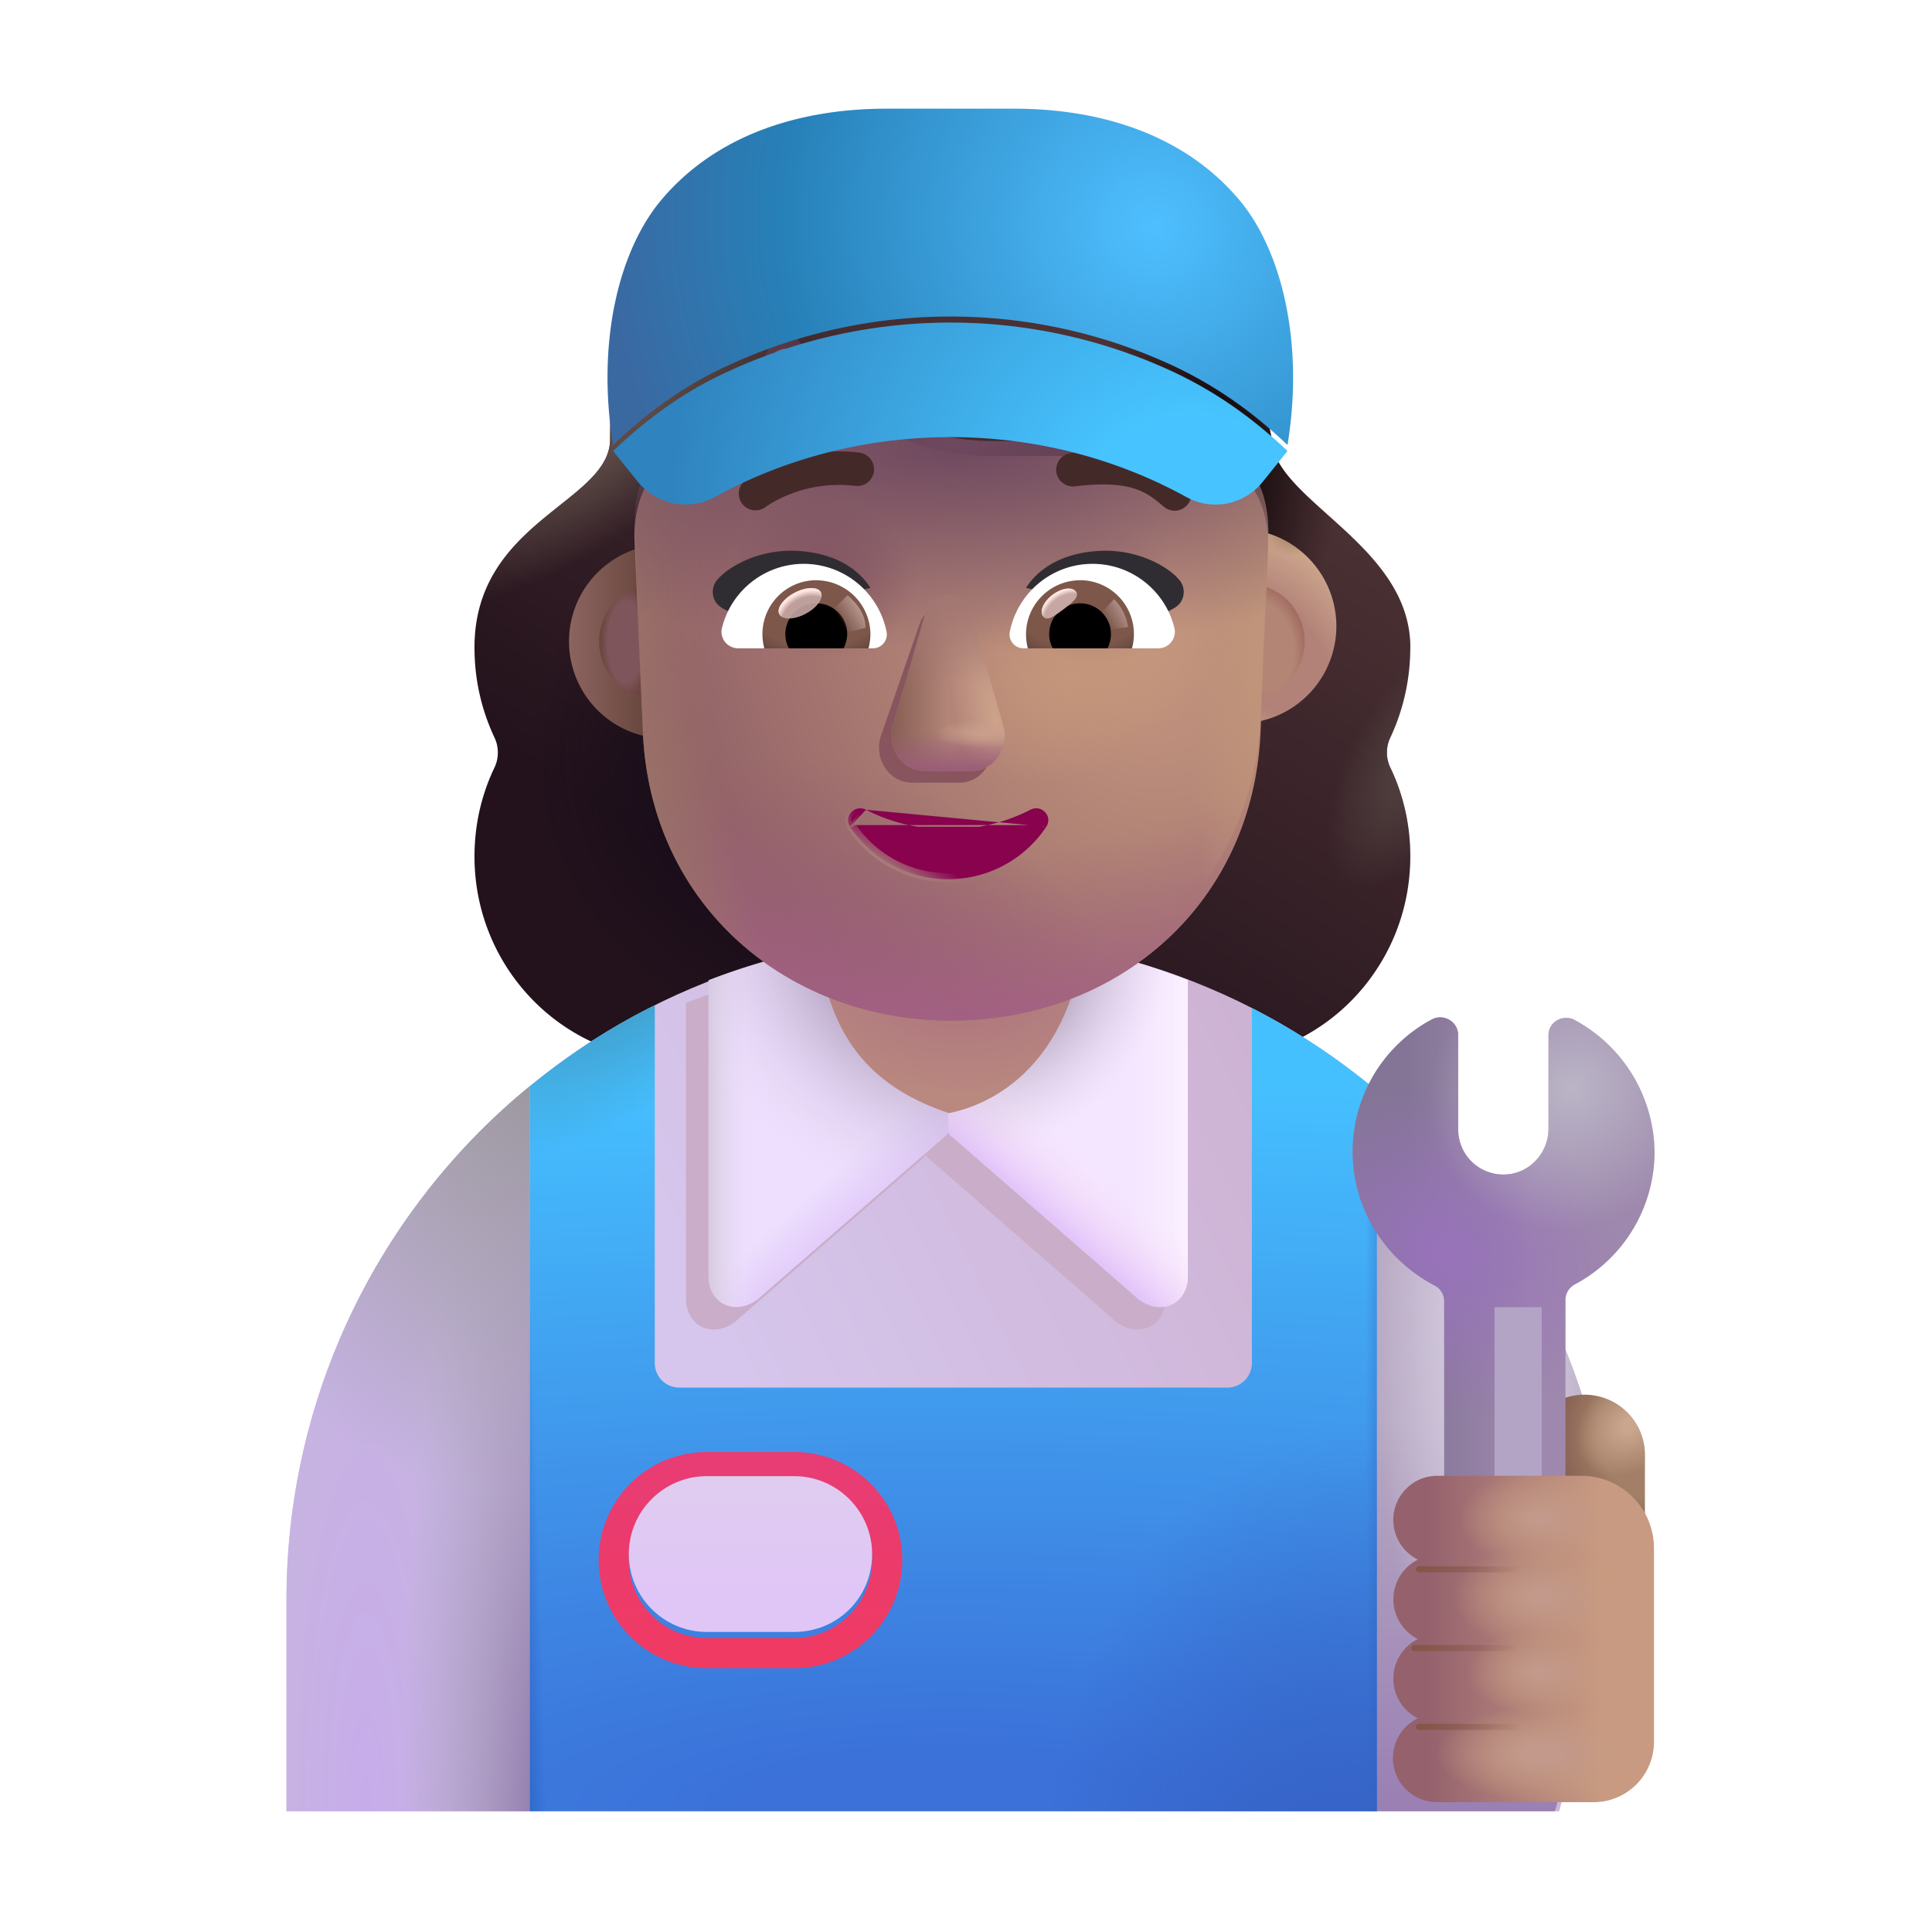
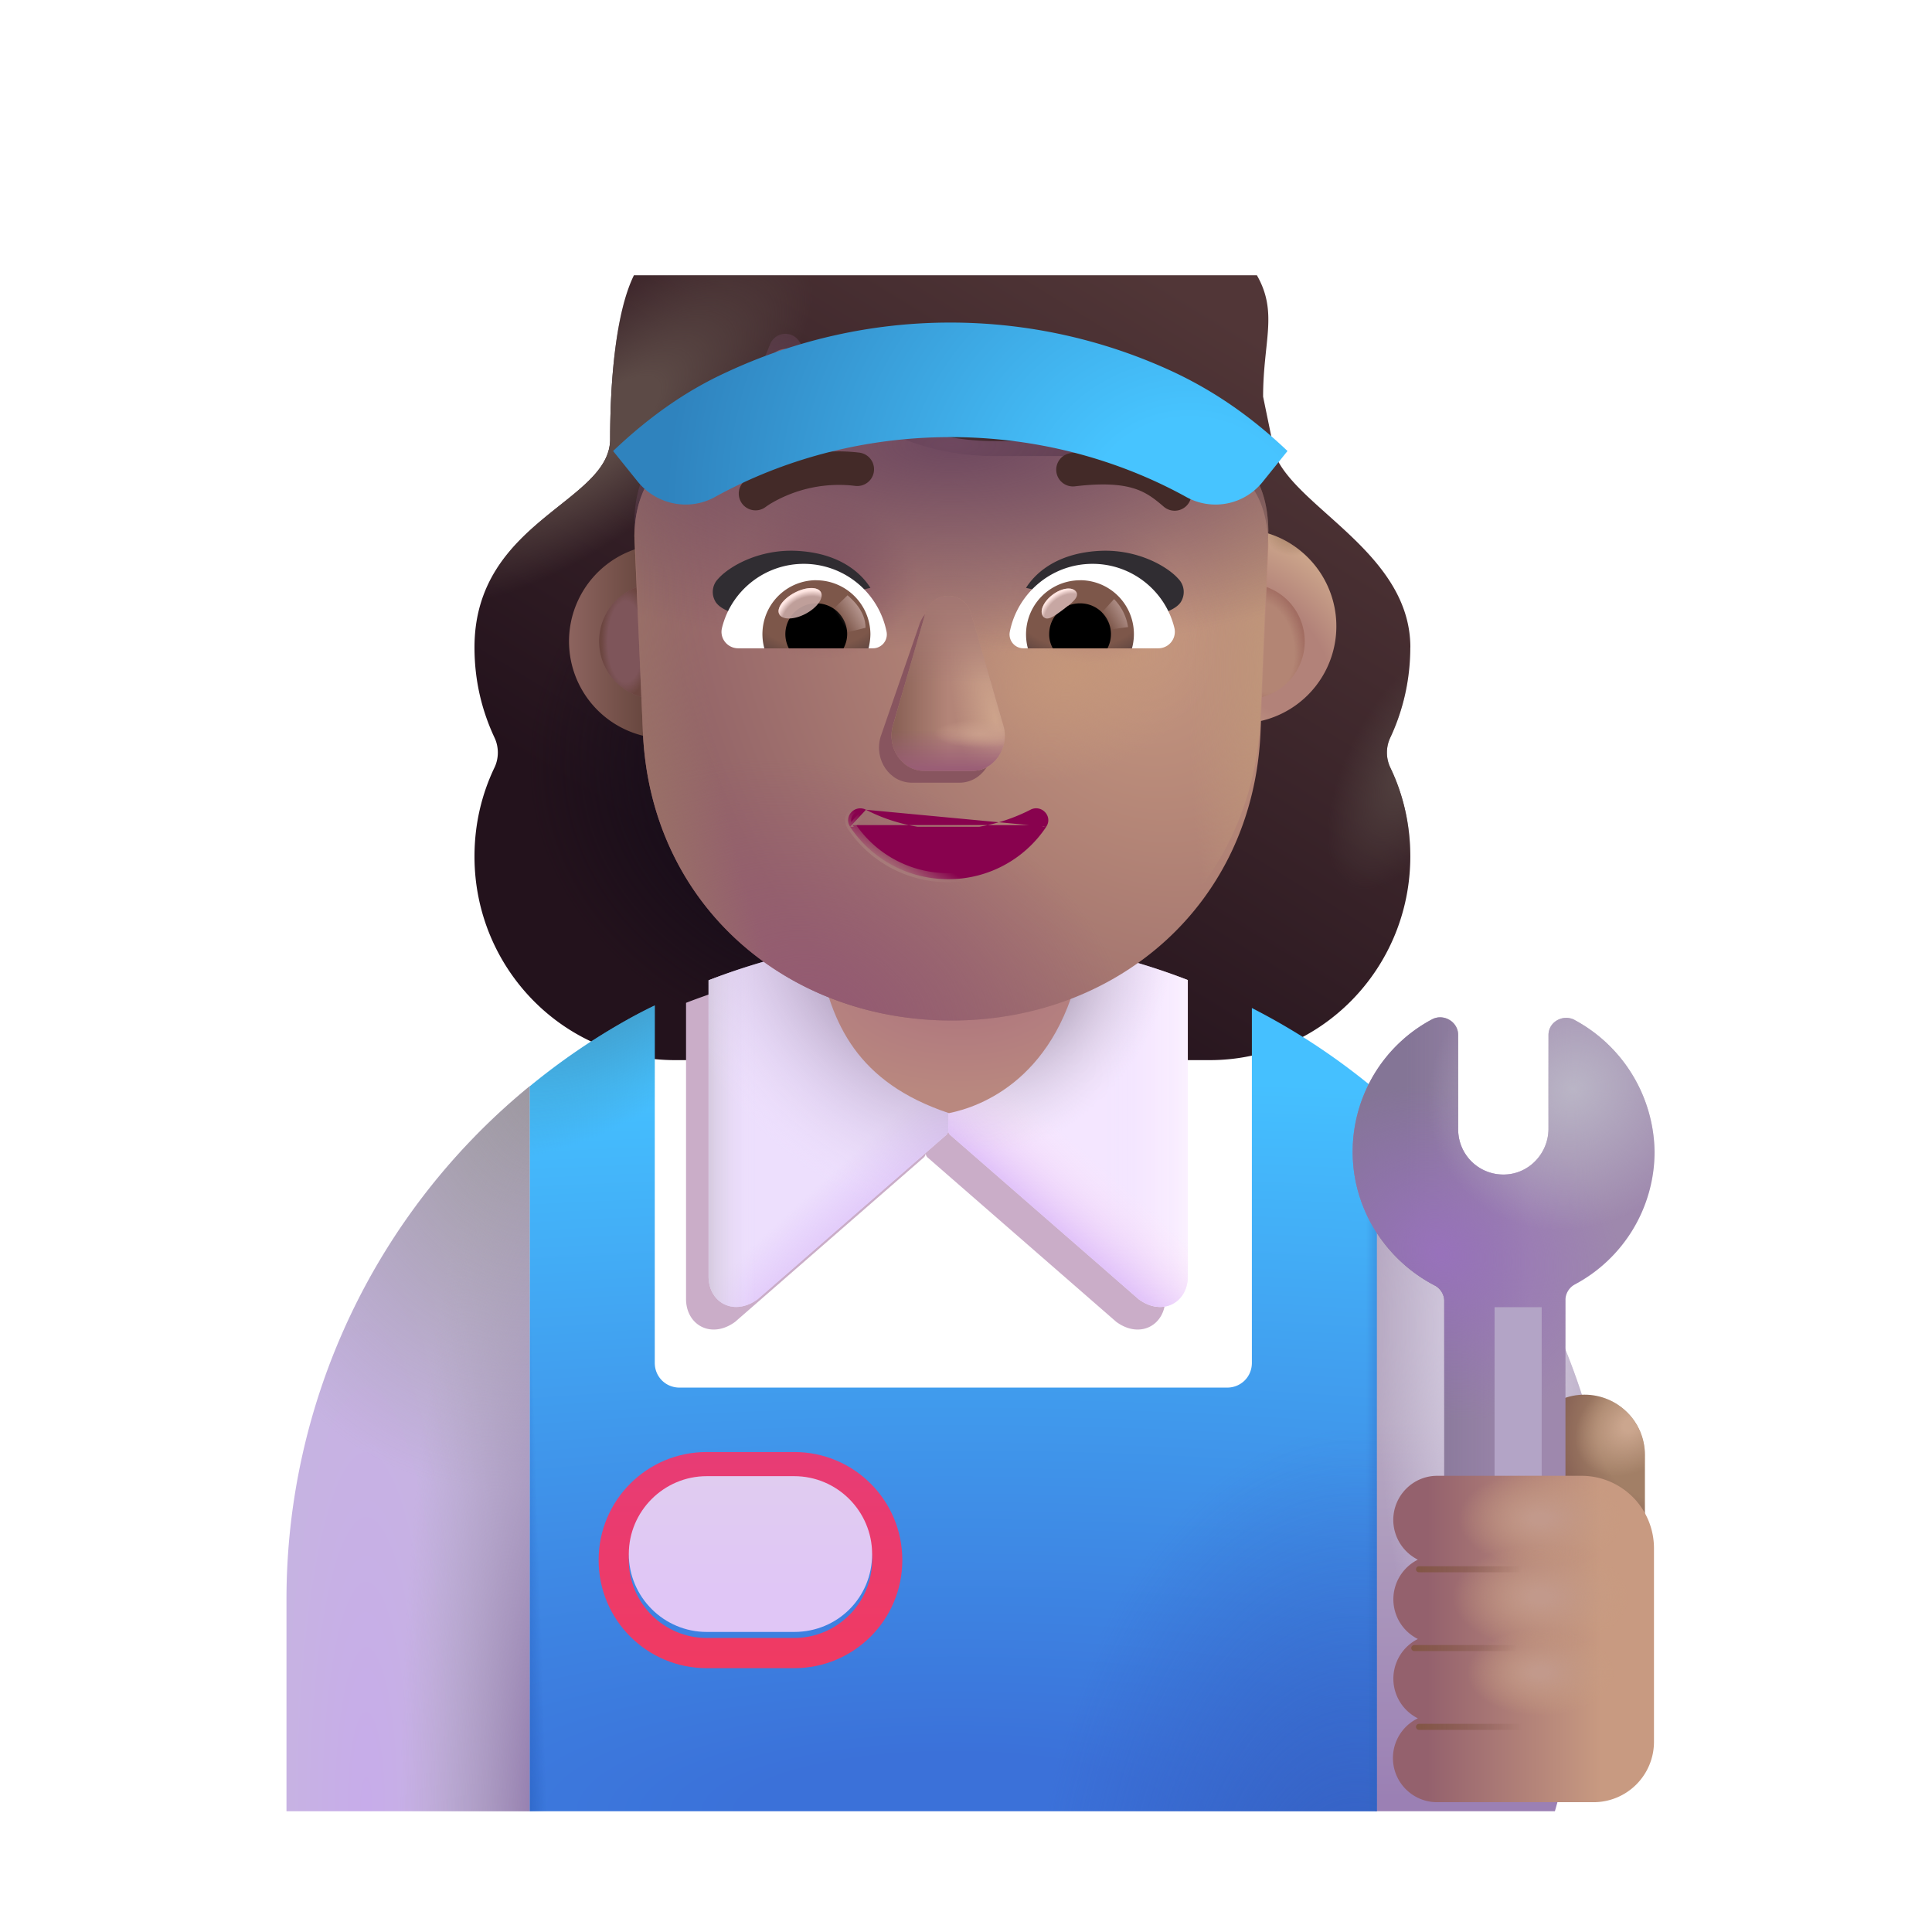
<svg xmlns="http://www.w3.org/2000/svg" fill="none" viewBox="0 0 32 32">
  <g filter="url(#svg-bd40e57d-2117-4a46-b7f9-1c06975f611d-a)">
    <path fill="url(#svg-0206e5fa-4f84-4077-8d84-c820406bf131-b)" d="M23.51 10.724c0-1.722-2.299-2.453-2.299-3.474l-.14-.68c0-.92.252-1.39-.103-2.011H10.65c-.306.62-.394 1.784-.394 2.704v.01c0 1.048-2.247 1.352-2.247 3.45 0 .541.118 1.041.335 1.502.069.15.069.33 0 .48-.217.45-.335.95-.335 1.481 0 1.862 1.488 3.373 3.32 3.373h8.86c1.832 0 3.32-1.511 3.32-3.373 0-.53-.118-1.03-.335-1.48a.58.58 0 0 1 0-.481c.217-.46.335-.971.335-1.501" />
    <path fill="url(#svg-94ca0041-7f1c-488f-aeca-5f9593afe727-c)" d="M23.51 10.724c0-1.722-2.299-2.453-2.299-3.474l-.14-.68c0-.92.252-1.39-.103-2.011H10.65c-.306.62-.394 1.784-.394 2.704v.01c0 1.048-2.247 1.352-2.247 3.45 0 .541.118 1.041.335 1.502.069.15.069.33 0 .48-.217.45-.335.95-.335 1.481 0 1.862 1.488 3.373 3.32 3.373h8.86c1.832 0 3.32-1.511 3.32-3.373 0-.53-.118-1.03-.335-1.48a.58.58 0 0 1 0-.481c.217-.46.335-.971.335-1.501" />
-     <path fill="url(#svg-5f897522-6f0a-45f1-85c9-264bd3eba67b-d)" d="M23.51 10.724c0-1.722-2.299-2.453-2.299-3.474l-.14-.68c0-.92.252-1.39-.103-2.011H10.65c-.306.62-.394 1.784-.394 2.704v.01c0 1.048-2.247 1.352-2.247 3.45 0 .541.118 1.041.335 1.502.069.15.069.33 0 .48-.217.45-.335.95-.335 1.481 0 1.862 1.488 3.373 3.32 3.373h8.86c1.832 0 3.32-1.511 3.32-3.373 0-.53-.118-1.03-.335-1.48a.58.58 0 0 1 0-.481c.217-.46.335-.971.335-1.501" />
    <path fill="url(#svg-07435956-18b6-4431-a140-e45385394949-e)" d="M23.51 10.724c0-1.722-2.299-2.453-2.299-3.474l-.14-.68c0-.92.252-1.39-.103-2.011H10.65c-.306.62-.394 1.784-.394 2.704v.01c0 1.048-2.247 1.352-2.247 3.45 0 .541.118 1.041.335 1.502.069.15.069.33 0 .48-.217.45-.335.95-.335 1.481 0 1.862 1.488 3.373 3.32 3.373h8.86c1.832 0 3.32-1.511 3.32-3.373 0-.53-.118-1.03-.335-1.48a.58.58 0 0 1 0-.481c.217-.46.335-.971.335-1.501" />
    <path fill="url(#svg-7ee1b5ef-93b0-4f5f-be87-2fd0202dba98-f)" d="M23.51 10.724c0-1.722-2.299-2.453-2.299-3.474l-.14-.68c0-.92.252-1.39-.103-2.011H10.65c-.306.62-.394 1.784-.394 2.704v.01c0 1.048-2.247 1.352-2.247 3.45 0 .541.118 1.041.335 1.502.069.15.069.33 0 .48-.217.45-.335.95-.335 1.481 0 1.862 1.488 3.373 3.32 3.373h8.86c1.832 0 3.32-1.511 3.32-3.373 0-.53-.118-1.03-.335-1.48a.58.58 0 0 1 0-.481c.217-.46.335-.971.335-1.501" />
  </g>
-   <path fill="url(#svg-86b051d9-d4ce-448d-8265-f484e54ccd51-g)" d="M15.745 15.5c-6.07 0-11 4.92-11 11V30h21.08l.91-3.5c0-6.08-4.92-11-10.99-11" />
  <g filter="url(#svg-35d15da1-c8e0-499c-9e1f-cbce7aaa56b5-h)">
    <path fill="#CAADC8" d="M19.301 21.515v-4.908A11 11 0 0 0 17.033 16l-1.7 1.776-1.7-1.775c-.787.123-1.546.329-2.27.609v4.905c0 .433.419.668.813.379l3.122-2.72a.1.1 0 0 0 .034-.076.1.1 0 0 0 .035.076l3.122 2.72c.394.289.812.054.812-.38" />
  </g>
  <path fill="#EDDFFD" d="M11.736 16.236v4.905c0 .433.418.668.813.379l3.122-2.72a.1.1 0 0 0 .034-.076v-1.322l-1.699-1.775c-.787.123-1.547.329-2.27.61" />
  <path fill="url(#svg-2cf6f984-285b-4007-b2f1-814effc985ff-i)" d="M11.736 16.236v4.905c0 .433.418.668.813.379l3.122-2.72a.1.1 0 0 0 .034-.076v-1.322l-1.699-1.775c-.787.123-1.547.329-2.27.61" />
  <path fill="url(#svg-31c59c16-39df-40fa-b4f5-c2756aa50bf0-j)" d="M11.736 16.236v4.905c0 .433.418.668.813.379l3.122-2.72a.1.1 0 0 0 .034-.076v-1.322l-1.699-1.775c-.787.123-1.547.329-2.27.61" />
  <path fill="url(#svg-533fc5e2-3f30-4aca-bca0-697ab4d3960e-k)" d="M11.736 16.236v4.905c0 .433.418.668.813.379l3.122-2.72a.1.1 0 0 0 .034-.076v-1.322l-1.699-1.775c-.787.123-1.547.329-2.27.61" />
  <path fill="#F4E6FF" d="M19.674 16.233v4.908c0 .433-.418.668-.813.379L15.74 18.8a.1.1 0 0 1-.034-.076v-1.322l1.7-1.776q1.182.185 2.269.607" />
  <path fill="url(#svg-b11c90d4-171d-48c0-b3ea-b88681958cda-l)" d="M19.674 16.233v4.908c0 .433-.418.668-.813.379L15.74 18.8a.1.1 0 0 1-.034-.076v-1.322l1.7-1.776q1.182.185 2.269.607" />
  <path fill="url(#svg-41764a9c-09e4-4510-a6f0-941ba0d1482c-m)" d="M19.674 16.233v4.908c0 .433-.418.668-.813.379L15.74 18.8a.1.1 0 0 1-.034-.076v-1.322l1.7-1.776q1.182.185 2.269.607" />
  <path fill="url(#svg-248a2fe5-180f-43ac-a3e7-3c32c90db221-n)" d="M19.674 16.233v4.908c0 .433-.418.668-.813.379L15.74 18.8a.1.1 0 0 1-.034-.076v-1.322l1.7-1.776q1.182.185 2.269.607" />
  <path fill="url(#svg-3397b427-eca5-4823-af19-0899f61694e0-o)" d="M8.775 30V17.99a10.98 10.98 0 0 0-4.03 8.51V30z" />
  <path fill="url(#svg-e4544422-0141-4b1c-8ee3-5605f8772227-p)" d="M8.775 30V17.99a10.98 10.98 0 0 0-4.03 8.51V30z" />
  <path fill="url(#svg-452e1002-88bc-4532-8798-6be7b49e0d09-q)" d="M8.775 30V17.99a10.98 10.98 0 0 0-4.03 8.51V30z" />
  <path fill="url(#svg-a386742f-3903-4947-8ab1-b37e41027ff4-r)" d="M22.775 18.043V30h2.979l.981-3.5c0-3.402-1.54-6.44-3.96-8.457" />
  <path fill="url(#svg-ed7aa46b-e6aa-43d5-ae70-5728b6c22d6d-s)" d="M22.775 18.043V30h2.979l.981-3.5c0-3.402-1.54-6.44-3.96-8.457" />
  <path fill="url(#svg-7e5454b9-350d-4706-95fa-9070ae586f93-t)" d="M26.245 23.1c.55 0 1 .45 1 1v2.29h-2V24.1c0-.55.45-1 1-1" />
  <path fill="url(#svg-9036f21f-3a0a-472c-a93d-fda151b1669d-u)" d="M26.245 23.1c.55 0 1 .45 1 1v2.29h-2V24.1c0-.55.45-1 1-1" />
  <path fill="url(#svg-c8af505a-a216-437d-8ed7-f1a4673ab748-v)" d="M20.735 16.696v5.877c0 .23-.18.41-.41.41h-9.07c-.23 0-.41-.18-.41-.41v-5.92q-.21.101-.413.213a11 11 0 0 0-1.657 1.127V30h14.03V18.068a11 11 0 0 0-2.07-1.372" />
  <path fill="url(#svg-eea4f27c-6d39-4274-a314-73430b65a113-w)" d="M20.735 16.696v5.877c0 .23-.18.41-.41.41h-9.07c-.23 0-.41-.18-.41-.41v-5.92q-.21.101-.413.213a11 11 0 0 0-1.657 1.127V30h14.03V18.068a11 11 0 0 0-2.07-1.372" />
  <path fill="url(#svg-afc5c5ee-1245-4efd-963b-fdb553b78ae0-x)" d="M20.735 16.696v5.877c0 .23-.18.41-.41.41h-9.07c-.23 0-.41-.18-.41-.41v-5.92q-.21.101-.413.213a11 11 0 0 0-1.657 1.127V30h14.03V18.068a11 11 0 0 0-2.07-1.372" />
  <path fill="url(#svg-2416011f-0812-4530-8d5a-efc571d034d4-y)" d="M20.735 16.696v5.877c0 .23-.18.41-.41.41h-9.07c-.23 0-.41-.18-.41-.41v-5.92q-.21.101-.413.213a11 11 0 0 0-1.657 1.127V30h14.03V18.068a11 11 0 0 0-2.07-1.372" />
  <path fill="url(#svg-bfffb588-8f72-4ed1-980d-6925285de4b1-z)" d="M20.735 16.696v5.877c0 .23-.18.41-.41.41h-9.07c-.23 0-.41-.18-.41-.41v-5.92q-.21.101-.413.213a11 11 0 0 0-1.657 1.127V30h14.03V18.068a11 11 0 0 0-2.07-1.372" />
  <g filter="url(#svg-190a165c-1037-404c-a2ac-776171735207-A)">
    <path fill="url(#svg-c906a77c-2e17-4dde-9a8d-fbc3382803ea-B)" d="M13.155 24.45c.71 0 1.29.58 1.29 1.29s-.58 1.29-1.29 1.29h-1.45c-.71 0-1.29-.58-1.29-1.29s.58-1.29 1.29-1.29zm0-.5h-1.45c-.99 0-1.79.8-1.79 1.79s.8 1.79 1.79 1.79h1.45c.99 0 1.79-.8 1.79-1.79s-.8-1.79-1.79-1.79" />
  </g>
  <g filter="url(#svg-5cb064da-d66f-456b-8c2d-56eb58ad4157-C)">
    <path fill="url(#svg-04fab375-cc19-425c-b3eb-230a0c802e93-D)" d="M13.155 27.03h-1.45c-.71 0-1.29-.58-1.29-1.29s.58-1.29 1.29-1.29h1.45c.71 0 1.29.58 1.29 1.29 0 .72-.57 1.29-1.29 1.29" />
  </g>
  <g filter="url(#svg-8cc4649d-d491-4196-ab36-e4dce8a79247-E)">
    <path fill="url(#svg-10cda6a2-b29f-4cdf-840c-66234316af60-F)" d="M15.717 18.637c-1.523-.508-1.95-1.488-2.153-2.59h4.352c-.367 2.017-1.68 2.488-2.199 2.59" />
  </g>
  <g filter="url(#svg-5b85037a-06fa-4816-a9b1-91f315060a0d-G)">
    <path fill="#9E88AD" d="M25.93 17.043c-.191-.1-.432.03-.432.25v1.551c0 .42-.341.77-.763.76a.746.746 0 0 1-.733-.75v-1.561c0-.22-.24-.36-.432-.26a2.48 2.48 0 0 0-1.315 2.171c-.01.97.552 1.821 1.366 2.241.09.05.15.15.15.25V28c0 .55.452 1.001 1.004 1.001s1.004-.45 1.004-1v-6.324c0-.1.06-.2.15-.25a2.49 2.49 0 0 0 1.326-2.202 2.52 2.52 0 0 0-1.325-2.181" />
    <path fill="url(#svg-c539ac3a-3cca-41bb-8d69-a989ae540268-H)" d="M25.93 17.043c-.191-.1-.432.03-.432.25v1.551c0 .42-.341.77-.763.76a.746.746 0 0 1-.733-.75v-1.561c0-.22-.24-.36-.432-.26a2.48 2.48 0 0 0-1.315 2.171c-.01.97.552 1.821 1.366 2.241.09.05.15.15.15.25V28c0 .55.452 1.001 1.004 1.001s1.004-.45 1.004-1v-6.324c0-.1.06-.2.15-.25a2.49 2.49 0 0 0 1.326-2.202 2.52 2.52 0 0 0-1.325-2.181" />
    <path fill="url(#svg-8e879499-aa08-43f9-a9bb-be8699251a03-I)" d="M25.93 17.043c-.191-.1-.432.03-.432.25v1.551c0 .42-.341.77-.763.76a.746.746 0 0 1-.733-.75v-1.561c0-.22-.24-.36-.432-.26a2.48 2.48 0 0 0-1.315 2.171c-.01.97.552 1.821 1.366 2.241.09.05.15.15.15.25V28c0 .55.452 1.001 1.004 1.001s1.004-.45 1.004-1v-6.324c0-.1.06-.2.15-.25a2.49 2.49 0 0 0 1.326-2.202 2.52 2.52 0 0 0-1.325-2.181" />
    <path fill="url(#svg-b59d0b9c-ffae-4275-a60f-2da2d72bdeb9-J)" d="M25.93 17.043c-.191-.1-.432.03-.432.25v1.551c0 .42-.341.77-.763.76a.746.746 0 0 1-.733-.75v-1.561c0-.22-.24-.36-.432-.26a2.48 2.48 0 0 0-1.315 2.171c-.01.97.552 1.821 1.366 2.241.09.05.15.15.15.25V28c0 .55.452 1.001 1.004 1.001s1.004-.45 1.004-1v-6.324c0-.1.06-.2.15-.25a2.49 2.49 0 0 0 1.326-2.202 2.52 2.52 0 0 0-1.325-2.181" />
  </g>
  <g filter="url(#svg-486edfa6-b601-4036-b595-21892c0952c2-K)">
    <path fill="#B3A4C6" d="M24.755 21.651h.78v3.662h-.78z" />
  </g>
  <g filter="url(#svg-98ca7c32-823d-4a4f-9ad9-7f0479e007a4-L)">
    <path fill="url(#svg-34bdd487-470c-423a-8621-ec4f9d35849f-M)" d="M22.927 25.326c0-.402.325-.732.727-.732h2.391a1.2 1.2 0 0 1 1.2 1.2V29a1 1 0 0 1-1 1h-2.591a.731.731 0 0 1-.32-1.389.735.735 0 0 1 0-1.314.735.735 0 0 1 0-1.314.74.74 0 0 1-.407-.657" />
    <path fill="url(#svg-2e4df29d-c8f6-44d3-ac88-156983ec39cf-N)" d="M22.927 25.326c0-.402.325-.732.727-.732h2.391a1.2 1.2 0 0 1 1.2 1.2V29a1 1 0 0 1-1 1h-2.591a.731.731 0 0 1-.32-1.389.735.735 0 0 1 0-1.314.735.735 0 0 1 0-1.314.74.74 0 0 1-.407-.657" />
    <path fill="url(#svg-72a455da-8cd8-4007-8161-d00fdd7a5142-O)" d="M22.927 25.326c0-.402.325-.732.727-.732h2.391a1.2 1.2 0 0 1 1.2 1.2V29a1 1 0 0 1-1 1h-2.591a.731.731 0 0 1-.32-1.389.735.735 0 0 1 0-1.314.735.735 0 0 1 0-1.314.74.74 0 0 1-.407-.657" />
    <path fill="url(#svg-d797db0b-43fd-4cb8-a2e4-a04c29f1c70a-P)" d="M22.927 25.326c0-.402.325-.732.727-.732h2.391a1.2 1.2 0 0 1 1.2 1.2V29a1 1 0 0 1-1 1h-2.591a.731.731 0 0 1-.32-1.389.735.735 0 0 1 0-1.314.735.735 0 0 1 0-1.314.74.74 0 0 1-.407-.657" />
-     <path fill="url(#svg-35265348-1730-4c8b-8e34-cc6a8eb790a3-Q)" d="M22.927 25.326c0-.402.325-.732.727-.732h2.391a1.2 1.2 0 0 1 1.2 1.2V29a1 1 0 0 1-1 1h-2.591a.731.731 0 0 1-.32-1.389.735.735 0 0 1 0-1.314.735.735 0 0 1 0-1.314.74.74 0 0 1-.407-.657" />
  </g>
  <g filter="url(#svg-2712dff0-9dfc-426f-9ca3-002acd897ed4-R)">
    <path stroke="url(#svg-6fbb8e47-447b-478f-b6a1-bfb2eba86591-S)" stroke-linecap="round" stroke-width=".1" d="M23.503 25.992H25.3" />
  </g>
  <g filter="url(#svg-300080fd-6ce8-4f05-9c38-cbaf9dee6e09-T)">
    <path stroke="url(#svg-1002a32d-0ad6-4694-b4c2-684c0de2a2a4-U)" stroke-linecap="round" stroke-width=".1" d="M23.425 27.297h1.797" />
  </g>
  <g filter="url(#svg-b0393c0b-ac2d-4925-b32c-31021cbf2074-V)">
    <path stroke="url(#svg-a3aca4ca-8eca-4698-af3f-812af2ac1b40-W)" stroke-linecap="round" stroke-width=".1" d="M23.503 28.602H25.3" />
  </g>
  <g filter="url(#svg-1118716e-b8a1-45f5-81b6-ec3f550b40ed-X)">
    <path fill="url(#svg-48c701f8-db84-4055-b44c-ee781ae36a4c-Y)" d="M20.627 12.23q.1-1.597.184-3.192a1.61 1.61 0 0 1-.184 3.191" />
    <path fill="url(#svg-42d41550-ff52-4528-ad50-3236725fa436-Z)" d="M20.627 12.23q.1-1.597.184-3.192a1.61 1.61 0 0 1-.184 3.191" />
  </g>
  <g filter="url(#svg-e1ce1310-7441-47d6-ac26-5432620e345a-aa)">
    <path fill="url(#svg-a9124111-c74b-4eae-b96b-81047e188093-ab)" d="M10.65 9.03a1.61 1.61 0 0 0 .14 3.2 78 78 0 0 1-.14-3.2" />
  </g>
  <g filter="url(#svg-d195321a-f455-4ee5-8cce-1bc8b8b7db9c-ac)">
    <path fill="#7E555A" d="M10.668 9.69a.956.956 0 0 0 .083 1.88 78 78 0 0 1-.083-1.88" />
    <path fill="url(#svg-5c76ffbe-cf3e-444b-b853-6073537307cf-ad)" d="M10.668 9.69a.956.956 0 0 0 .083 1.88 78 78 0 0 1-.083-1.88" />
  </g>
  <g filter="url(#svg-61523012-b49c-449f-a253-4ff957ff2090-ae)">
    <path fill="#B38574" d="M20.667 11.579q.057-.953.11-1.904a.956.956 0 0 1-.11 1.904" />
    <path fill="url(#svg-539fc441-b3ee-47fb-ae2a-571ff2d9adb4-af)" d="M20.667 11.579q.057-.953.11-1.904a.956.956 0 0 1-.11 1.904" />
  </g>
  <g filter="url(#svg-75af0d12-76ca-4e18-8e6b-e670804a30ac-ag)">
    <path fill="url(#svg-458c8603-369c-4e34-85c6-a9ccf9ae23a5-ah)" d="M19.795 7.306H16.48c-1.314 0-2.509-.594-3.245-1.656a.272.272 0 0 0-.478.048l-.08.195a2.34 2.34 0 0 1-1.233 1.238.4.4 0 0 1-.11.049c-.249.117-.816.487-.826 1.452l.14 3.235c.119 2.866 2.378 4.786 5.115 4.786s4.996-1.92 5.116-4.786l.129-3.08c-.02-1.354-1.025-1.48-1.214-1.48" />
    <path fill="url(#svg-ae0b008d-8899-4344-a6e9-56e158bbd18b-ai)" d="M19.795 7.306H16.48c-1.314 0-2.509-.594-3.245-1.656a.272.272 0 0 0-.478.048l-.08.195a2.34 2.34 0 0 1-1.233 1.238.4.4 0 0 1-.11.049c-.249.117-.816.487-.826 1.452l.14 3.235c.119 2.866 2.378 4.786 5.115 4.786s4.996-1.92 5.116-4.786l.129-3.08c-.02-1.354-1.025-1.48-1.214-1.48" />
    <path fill="url(#svg-041c3dad-563b-4c61-935a-bbce76173355-aj)" d="M19.795 7.306H16.48c-1.314 0-2.509-.594-3.245-1.656a.272.272 0 0 0-.478.048l-.08.195a2.34 2.34 0 0 1-1.233 1.238.4.4 0 0 1-.11.049c-.249.117-.816.487-.826 1.452l.14 3.235c.119 2.866 2.378 4.786 5.115 4.786s4.996-1.92 5.116-4.786l.129-3.08c-.02-1.354-1.025-1.48-1.214-1.48" />
-     <path fill="url(#svg-5f1d5d68-fe9e-4c40-82a1-bba7450000ba-ak)" d="M19.795 7.306H16.48c-1.314 0-2.509-.594-3.245-1.656a.272.272 0 0 0-.478.048l-.08.195a2.34 2.34 0 0 1-1.233 1.238.4.4 0 0 1-.11.049c-.249.117-.816.487-.826 1.452l.14 3.235c.119 2.866 2.378 4.786 5.115 4.786s4.996-1.92 5.116-4.786l.129-3.08c-.02-1.354-1.025-1.48-1.214-1.48" />
    <path fill="url(#svg-82cb49c9-2bf3-4b19-85cc-4fb396076271-al)" d="M19.795 7.306H16.48c-1.314 0-2.509-.594-3.245-1.656a.272.272 0 0 0-.478.048l-.08.195a2.34 2.34 0 0 1-1.233 1.238.4.4 0 0 1-.11.049c-.249.117-.816.487-.826 1.452l.14 3.235c.119 2.866 2.378 4.786 5.115 4.786s4.996-1.92 5.116-4.786l.129-3.08c-.02-1.354-1.025-1.48-1.214-1.48" />
    <path fill="url(#svg-374b78e6-a809-4aaa-8a84-631c0c1c0763-am)" d="M19.795 7.306H16.48c-1.314 0-2.509-.594-3.245-1.656a.272.272 0 0 0-.478.048l-.08.195a2.34 2.34 0 0 1-1.233 1.238.4.4 0 0 1-.11.049c-.249.117-.816.487-.826 1.452l.14 3.235c.119 2.866 2.378 4.786 5.115 4.786s4.996-1.92 5.116-4.786l.129-3.08c-.02-1.354-1.025-1.48-1.214-1.48" />
    <path fill="url(#svg-ad2e1f28-2102-4cb8-8e12-c27603da662b-an)" d="M19.795 7.306H16.48c-1.314 0-2.509-.594-3.245-1.656a.272.272 0 0 0-.478.048l-.08.195a2.34 2.34 0 0 1-1.233 1.238.4.4 0 0 1-.11.049c-.249.117-.816.487-.826 1.452l.14 3.235c.119 2.866 2.378 4.786 5.115 4.786s4.996-1.92 5.116-4.786l.129-3.08c-.02-1.354-1.025-1.48-1.214-1.48" />
    <path fill="url(#svg-0efad962-19fa-4fb9-ab3e-1df197ad5e03-ao)" d="M19.795 7.306H16.48c-1.314 0-2.509-.594-3.245-1.656a.272.272 0 0 0-.478.048l-.08.195a2.34 2.34 0 0 1-1.233 1.238.4.4 0 0 1-.11.049c-.249.117-.816.487-.826 1.452l.14 3.235c.119 2.866 2.378 4.786 5.115 4.786s4.996-1.92 5.116-4.786l.129-3.08c-.02-1.354-1.025-1.48-1.214-1.48" />
  </g>
  <path fill="url(#svg-f4d230c3-d720-43d8-a216-fec27ba2ccd8-ap)" d="M19.795 7.306H16.48c-1.314 0-2.509-.594-3.245-1.656a.272.272 0 0 0-.478.048l-.08.195a2.34 2.34 0 0 1-1.233 1.238.4.4 0 0 1-.11.049c-.249.117-.816.487-.826 1.452l.14 3.235c.119 2.866 2.378 4.786 5.115 4.786s4.996-1.92 5.116-4.786l.129-3.08c-.02-1.354-1.025-1.48-1.214-1.48" />
  <path fill="url(#svg-1b6054b5-634b-4b27-8e42-4416fb026757-aq)" d="M19.795 7.306H16.48c-1.314 0-2.509-.594-3.245-1.656a.272.272 0 0 0-.478.048l-.08.195a2.34 2.34 0 0 1-1.233 1.238.4.4 0 0 1-.11.049c-.249.117-.816.487-.826 1.452l.14 3.235c.119 2.866 2.378 4.786 5.115 4.786s4.996-1.92 5.116-4.786l.129-3.08c-.02-1.354-1.025-1.48-1.214-1.48" />
  <g filter="url(#svg-8f388cc3-c964-4915-8006-f964618f1480-ar)">
    <path fill="#88555F" d="m15.219 10.37-.635 1.838c-.109.378.152.756.52.756h.787c.369 0 .629-.383.52-.756l-.531-1.838c-.114-.407-.542-.407-.661 0" />
  </g>
  <g filter="url(#svg-8ed6c0d0-f2d2-4887-8d41-2192024cf143-as)">
    <path fill="#B38578" d="m15.323 10.174-.532 1.838c-.108.379.152.757.52.757h.787c.369 0 .63-.384.52-.757l-.53-1.838c-.115-.407-.646-.407-.766 0" />
    <path fill="url(#svg-10694f5b-e787-4d9f-ac44-87160238d44f-at)" d="m15.323 10.174-.532 1.838c-.108.379.152.757.52.757h.787c.369 0 .63-.384.52-.757l-.53-1.838c-.115-.407-.646-.407-.766 0" />
    <path fill="url(#svg-30592e40-4a03-469b-a8ea-f891814b5ff2-au)" d="m15.323 10.174-.532 1.838c-.108.379.152.757.52.757h.787c.369 0 .63-.384.52-.757l-.53-1.838c-.115-.407-.646-.407-.766 0" />
    <path fill="url(#svg-5681c2da-bcb8-4c2d-83c4-36e1d73cec12-av)" d="m15.323 10.174-.532 1.838c-.108.379.152.757.52.757h.787c.369 0 .63-.384.52-.757l-.53-1.838c-.115-.407-.646-.407-.766 0" />
    <path fill="url(#svg-720cbea9-0b1d-4502-a84b-265038800d94-aw)" d="m15.323 10.174-.532 1.838c-.108.379.152.757.52.757h.787c.369 0 .63-.384.52-.757l-.53-1.838c-.115-.407-.646-.407-.766 0" />
    <path fill="url(#svg-e0f83c3e-8c11-43fc-8c9d-e96f821ce8f5-ax)" d="m15.323 10.174-.532 1.838c-.108.379.152.757.52.757h.787c.369 0 .63-.384.52-.757l-.53-1.838c-.115-.407-.646-.407-.766 0" />
  </g>
  <path fill="#88024E" stroke="url(#svg-4a673455-5609-4303-ab1f-23831ec7acad-ay)" stroke-width=".1" d="M14.343 13.412c.393.205.862.323 1.362.323a2.94 2.94 0 0 0 1.362-.323.2.2 0 0 1 .242.04c.057.06.078.155.02.241m-2.986-.28 2.945.253m-2.945-.254a.2.2 0 0 0-.242.042.19.19 0 0 0-.02.24m.262-.282-.221.254m3.208.027-.042-.027m.042.027-.042-.027m.042.027a1.94 1.94 0 0 1-1.625.869c-.682 0-1.28-.347-1.625-.868m3.208-.028a1.9 1.9 0 0 1-1.583.846 1.9 1.9 0 0 1-1.583-.846m-.042.028.042-.028m-.042.028.042-.028" />
  <g filter="url(#svg-028e73ac-05b4-4454-986d-891b0035bc9e-az)">
    <path fill="#432A28" d="M19.438 8.173a1.85 1.85 0 0 0-.688-.411c-.304-.096-.685-.121-1.212-.057a.277.277 0 1 0 .067.55c.481-.058.776-.028.979.036.198.062.332.164.49.3a.277.277 0 1 0 .364-.418" />
  </g>
  <g filter="url(#svg-075eed9c-7c30-476f-9122-14581f07b900-aA)">
    <path fill="#432A28" d="M12.294 8.057a2.774 2.774 0 0 1 1.739-.36.277.277 0 0 1-.067.551 2.22 2.22 0 0 0-1.387.285 1 1 0 0 0-.092.06l-.003.002a.277.277 0 0 1-.34-.439z" />
  </g>
  <g filter="url(#svg-a555b30d-9956-4958-aa9f-28a3c97b6dce-aB)">
    <path fill="#302D32" d="M18.214 9.274c-.766.039-1.1.422-1.22.613l2.012.461c.141.008.485-.086.563-.246a.31.31 0 0 0-.05-.363c-.177-.203-.675-.497-1.305-.465" />
  </g>
  <g filter="url(#svg-f4f02bb2-d508-4698-841f-c906359797e9-aC)">
    <path fill="#302D32" d="M13.199 9.274c.765.039 1.099.422 1.218.613l-2.011.461c-.141.008-.485-.086-.563-.246a.31.31 0 0 1 .05-.363c.177-.203.675-.497 1.306-.465" />
  </g>
  <path fill="#fff" d="M18.096 9.339c.653 0 1.205.45 1.355 1.059a.274.274 0 0 1-.268.34h-2.231a.23.23 0 0 1-.227-.271c.126-.641.69-1.128 1.371-1.128" />
  <path fill="url(#svg-942d807a-e4d8-4d46-b643-3ce025d931fb-aD)" d="M17.889 9.61a.892.892 0 0 1 .86 1.129h-1.724a.896.896 0 0 1 .864-1.128" />
  <path fill="#000" d="M17.378 10.503c0-.284.227-.51.51-.51a.51.51 0 0 1 .455.746h-.904a.46.46 0 0 1-.061-.236" />
  <g filter="url(#svg-91ba3461-ee29-4f11-bf88-57bb6da01b1b-aE)">
    <path fill="#C7A7A3" d="M17.823 9.8c.064.085-.069.188-.22.301s-.263.193-.327.108c-.063-.085.008-.246.159-.359.15-.113.325-.136.388-.05" />
    <path fill="url(#svg-8ddf20df-95ea-4442-b7c4-e55cb4ade8ea-aF)" d="M17.823 9.8c.064.085-.069.188-.22.301s-.263.193-.327.108c-.063-.085.008-.246.159-.359.15-.113.325-.136.388-.05" />
  </g>
  <g filter="url(#svg-de12e916-8a6c-4524-ad29-17a9643aa128-aG)">
    <path fill="url(#svg-033a85eb-7eab-4943-a0f9-c4a29c9cb725-aH)" d="M18.684 10.386a.84.84 0 0 0-.232-.463l-.26.285.118.229z" />
  </g>
  <path fill="#fff" d="M13.314 9.339c-.653 0-1.205.45-1.355 1.059-.045.174.09.34.268.34h2.231a.23.23 0 0 0 .227-.271 1.4 1.4 0 0 0-1.371-1.128" />
  <path fill="url(#svg-dc9630ba-8d57-44d8-82f3-e2305e2e6d0d-aI)" d="M13.52 9.61a.893.893 0 0 0-.86 1.129h1.725a1 1 0 0 0 .032-.236.9.9 0 0 0-.896-.892" />
  <path fill="#000" d="M14.032 10.503a.51.51 0 0 0-.511-.51.51.51 0 0 0-.455.746h.905a.5.5 0 0 0 .061-.236" />
  <g filter="url(#svg-5365f800-178f-452d-9475-30efd4ede855-aJ)">
    <path fill="url(#svg-4ef44a19-100b-43f9-a929-b4f3d0bff587-aK)" d="M14.336 10.398c0-.288-.234-.48-.298-.538l-.288.279.177.36z" />
  </g>
  <g filter="url(#svg-26ea2999-36e2-4cf6-aeaa-26e3f47fb515-aL)" transform="rotate(-27.914 13.252 9.992)">
    <ellipse cx="13.252" cy="9.992" fill="#C7A7A3" fill-opacity=".9" rx=".39" ry=".197" />
    <ellipse cx="13.252" cy="9.992" fill="url(#svg-e5dc2c6c-cbd0-469e-8f2d-f3c1c4472b48-aM)" rx=".39" ry=".197" />
  </g>
  <g filter="url(#svg-b6c7e352-b883-409d-a258-54dcec7fc609-aN)">
    <path fill="url(#svg-a226e816-8f05-4534-b837-d9742fdd3177-aO)" d="M12.045 6.26c-.68.31-1.29.74-1.89 1.31l.41.51c.31.38.85.49 1.28.25.76-.42 2.11-.99 3.9-.99s3.14.57 3.9.99a1 1 0 0 0 1.27-.25l.41-.51c-.6-.57-1.21-.99-1.89-1.31a8.76 8.76 0 0 0-7.39 0" />
  </g>
  <g filter="url(#svg-bbc247b0-012b-4acb-9251-016038cc233f-aP)">
-     <path fill="url(#svg-a92d7a3b-3387-43ac-9543-a45becf10c0f-aQ)" d="M16.795 2c1.44 0 2.82.43 3.73 1.51.7.83 1.08 2.36.8 4.06-.6-.57-1.21-.99-1.89-1.31a8.76 8.76 0 0 0-7.39 0c-.68.31-1.29.74-1.89 1.31-.28-1.71.1-3.23.8-4.06.91-1.08 2.29-1.51 3.73-1.51z" />
-   </g>
+     </g>
  <defs>
    <radialGradient id="svg-94ca0041-7f1c-488f-aeca-5f9593afe727-c" cx="0" cy="0" r="1" gradientTransform="rotate(140.889 3.842 5.316)scale(4.246 1.657)" gradientUnits="userSpaceOnUse">
      <stop offset=".267" stop-color="#5C4A46" />
      <stop offset="1" stop-color="#5C4A46" stop-opacity="0" />
    </radialGradient>
    <radialGradient id="svg-5f897522-6f0a-45f1-85c9-264bd3eba67b-d" cx="0" cy="0" r="1" gradientTransform="matrix(2.12 0 0 3.476 20.212 7.694)" gradientUnits="userSpaceOnUse">
      <stop offset=".27" stop-color="#150A0D" />
      <stop offset="1" stop-color="#150A0D" stop-opacity="0" />
    </radialGradient>
    <radialGradient id="svg-07435956-18b6-4431-a140-e45385394949-e" cx="0" cy="0" r="1" gradientTransform="matrix(0 4.908 -5.852 0 14.758 12.65)" gradientUnits="userSpaceOnUse">
      <stop offset=".493" stop-color="#160C19" />
      <stop offset="1" stop-color="#160C19" stop-opacity="0" />
    </radialGradient>
    <radialGradient id="svg-7ee1b5ef-93b0-4f5f-be87-2fd0202dba98-f" cx="0" cy="0" r="1" gradientTransform="rotate(117.05 7.869 13.544)scale(2.238 1.045)" gradientUnits="userSpaceOnUse">
      <stop stop-color="#534341" />
      <stop offset="1" stop-color="#534341" stop-opacity="0" />
    </radialGradient>
    <radialGradient id="svg-533fc5e2-3f30-4aca-bca0-697ab4d3960e-k" cx="0" cy="0" r="1" gradientTransform="rotate(135.74 4.223 11.079)scale(3.582 4.85)" gradientUnits="userSpaceOnUse">
      <stop stop-color="#7C6987" />
      <stop offset="1" stop-color="#EEE0FE" stop-opacity="0" />
    </radialGradient>
    <radialGradient id="svg-248a2fe5-180f-43ac-a3e7-3c32c90db221-n" cx="0" cy="0" r="1" gradientTransform="rotate(123.951 4.148 12.705)scale(2.983 2.155)" gradientUnits="userSpaceOnUse">
      <stop stop-color="#8E7F98" />
      <stop offset="1" stop-color="#D6CBDF" stop-opacity="0" />
    </radialGradient>
    <radialGradient id="svg-3397b427-eca5-4823-af19-0899f61694e0-o" cx="0" cy="0" r="1" gradientTransform="matrix(2.709 0 0 14.062 6.066 30)" gradientUnits="userSpaceOnUse">
      <stop stop-color="#C7ACEA" />
      <stop offset="1" stop-color="#C6B9DB" />
    </radialGradient>
    <radialGradient id="svg-e4544422-0141-4b1c-8ee3-5605f8772227-p" cx="0" cy="0" r="1" gradientTransform="matrix(-2.281 6.687 -5.494 -1.874 9.223 17.781)" gradientUnits="userSpaceOnUse">
      <stop stop-color="#99959A" />
      <stop offset="1" stop-color="#99959A" stop-opacity="0" />
    </radialGradient>
    <radialGradient id="svg-452e1002-88bc-4532-8798-6be7b49e0d09-q" cx="0" cy="0" r="1" gradientTransform="matrix(0 -13.219 2.594 0 9.223 30.438)" gradientUnits="userSpaceOnUse">
      <stop offset=".168" stop-color="#9680B0" />
      <stop offset="1" stop-color="#ABA1BB" stop-opacity="0" />
    </radialGradient>
    <radialGradient id="svg-ed7aa46b-e6aa-43d5-ae70-5728b6c22d6d-s" cx="0" cy="0" r="1" gradientTransform="matrix(0 7.312 -1.98 0 24.755 21.938)" gradientUnits="userSpaceOnUse">
      <stop offset=".329" stop-color="#D2C9DE" />
      <stop offset="1" stop-color="#D2C9DE" stop-opacity="0" />
    </radialGradient>
    <radialGradient id="svg-7e5454b9-350d-4706-95fa-9070ae586f93-t" cx="0" cy="0" r="1" gradientTransform="matrix(-1.999 1.365 -1.34 -1.963 27.592 23.749)" gradientUnits="userSpaceOnUse">
      <stop offset=".464" stop-color="#A27F66" />
      <stop offset="1" stop-color="#6F4745" />
    </radialGradient>
    <radialGradient id="svg-9036f21f-3a0a-472c-a93d-fda151b1669d-u" cx="0" cy="0" r="1" gradientTransform="matrix(.788 -.6 .46 .604 27.001 23.598)" gradientUnits="userSpaceOnUse">
      <stop offset=".132" stop-color="#CBA68E" />
      <stop offset="1" stop-color="#CBA68E" stop-opacity="0" />
    </radialGradient>
    <radialGradient id="svg-c8af505a-a216-437d-8ed7-f1a4673ab748-v" cx="0" cy="0" r="1" gradientTransform="matrix(0 -12.115 44.494 0 15.79 29.983)" gradientUnits="userSpaceOnUse">
      <stop offset=".077" stop-color="#3B71D9" />
      <stop offset="1" stop-color="#45C0FF" />
    </radialGradient>
    <radialGradient id="svg-eea4f27c-6d39-4274-a314-73430b65a113-w" cx="0" cy="0" r="1" gradientTransform="matrix(0 -8.875 5.378 0 22.464 32.545)" gradientUnits="userSpaceOnUse">
      <stop stop-color="#345CBF" />
      <stop offset="1" stop-color="#345CBF" stop-opacity="0" />
    </radialGradient>
    <radialGradient id="svg-bfffb588-8f72-4ed1-980d-6925285de4b1-z" cx="0" cy="0" r="1" gradientTransform="matrix(-3.599 3.397 -1.779 -1.884 10.553 15.318)" gradientUnits="userSpaceOnUse">
      <stop stop-color="#3F8AAD" />
      <stop offset="1" stop-color="#3F8AAD" stop-opacity="0" />
    </radialGradient>
    <radialGradient id="svg-10cda6a2-b29f-4cdf-840c-66234316af60-F" cx="0" cy="0" r="1" gradientTransform="matrix(0 1.875 -3.151 0 15.915 16.444)" gradientUnits="userSpaceOnUse">
      <stop stop-color="#AC727E" />
      <stop offset="1" stop-color="#B9887F" />
    </radialGradient>
    <radialGradient id="svg-8e879499-aa08-43f9-a9bb-be8699251a03-I" cx="0" cy="0" r="1" gradientTransform="matrix(1.266 -2.328 2.705 1.471 23.707 20.906)" gradientUnits="userSpaceOnUse">
      <stop stop-color="#9872BB" />
      <stop offset="1" stop-color="#9872BB" stop-opacity="0" />
    </radialGradient>
    <radialGradient id="svg-b59d0b9c-ffae-4275-a60f-2da2d72bdeb9-J" cx="0" cy="0" r="1" gradientTransform="rotate(53.424 -5.116 34.839)scale(2.257 2.466)" gradientUnits="userSpaceOnUse">
      <stop stop-color="#BAB5C6" />
      <stop offset="1" stop-color="#BAB5C6" stop-opacity="0" />
    </radialGradient>
    <radialGradient id="svg-2e4df29d-c8f6-44d3-ac88-156983ec39cf-N" cx="0" cy="0" r="1" gradientTransform="matrix(0 .802 -1.354 0 25.364 25.305)" gradientUnits="userSpaceOnUse">
      <stop offset=".106" stop-color="#C2998B" />
      <stop offset="1" stop-color="#C99E80" stop-opacity="0" />
    </radialGradient>
    <radialGradient id="svg-72a455da-8cd8-4007-8161-d00fdd7a5142-O" cx="0" cy="0" r="1" gradientTransform="matrix(0 .859 -1.452 0 25.364 26.6)" gradientUnits="userSpaceOnUse">
      <stop offset=".109" stop-color="#C2998B" />
      <stop offset="1" stop-color="#C99E80" stop-opacity="0" />
    </radialGradient>
    <radialGradient id="svg-d797db0b-43fd-4cb8-a2e4-a04c29f1c70a-P" cx="0" cy="0" r="1" gradientTransform="matrix(0 .719 -1.214 0 25.364 27.85)" gradientUnits="userSpaceOnUse">
      <stop offset=".109" stop-color="#C2998B" />
      <stop offset="1" stop-color="#C99E80" stop-opacity="0" />
    </radialGradient>
    <radialGradient id="svg-35265348-1730-4c8b-8e34-cc6a8eb790a3-Q" cx="0" cy="0" r="1" gradientTransform="matrix(0 .799 -1.727 0 25.364 29.2)" gradientUnits="userSpaceOnUse">
      <stop offset=".186" stop-color="#C2998B" />
      <stop offset="1" stop-color="#C99E80" stop-opacity="0" />
    </radialGradient>
    <radialGradient id="svg-48c701f8-db84-4055-b44c-ee781ae36a4c-Y" cx="0" cy="0" r="1" gradientTransform="rotate(-43.767 24.286 -20.623)scale(1.622 2.626)" gradientUnits="userSpaceOnUse">
      <stop offset=".469" stop-color="#B28279" />
      <stop offset="1" stop-color="#CCA58B" />
    </radialGradient>
    <radialGradient id="svg-42d41550-ff52-4528-ad50-3236725fa436-Z" cx="0" cy="0" r="1" gradientTransform="matrix(.568 0 0 .515 21.44 8.942)" gradientUnits="userSpaceOnUse">
      <stop stop-color="#906D53" />
      <stop offset="1" stop-color="#906D53" stop-opacity="0" />
    </radialGradient>
    <radialGradient id="svg-5c76ffbe-cf3e-444b-b853-6073537307cf-ad" cx="0" cy="0" r="1" gradientTransform="matrix(-.407 0 0 -.924 10.362 10.63)" gradientUnits="userSpaceOnUse">
      <stop offset=".722" stop-color="#6C4640" stop-opacity="0" />
      <stop offset="1" stop-color="#6C4640" />
    </radialGradient>
    <radialGradient id="svg-539fc441-b3ee-47fb-ae2a-571ff2d9adb4-af" cx="0" cy="0" r="1" gradientTransform="matrix(.665 -.1 .154 1.029 20.948 10.726)" gradientUnits="userSpaceOnUse">
      <stop offset=".719" stop-color="#A26D62" stop-opacity="0" />
      <stop offset="1" stop-color="#A26D62" />
    </radialGradient>
    <radialGradient id="svg-458c8603-369c-4e34-85c6-a9ccf9ae23a5-ah" cx="0" cy="0" r="1" gradientTransform="rotate(155.407 8.263 7.037)scale(7.369 9.816)" gradientUnits="userSpaceOnUse">
      <stop stop-color="#C79980" />
      <stop offset="1" stop-color="#946568" />
    </radialGradient>
    <radialGradient id="svg-ae0b008d-8899-4344-a6e9-56e158bbd18b-ai" cx="0" cy="0" r="1" gradientTransform="rotate(156.406 7.76 7.293)scale(2.451 1.698)" gradientUnits="userSpaceOnUse">
      <stop stop-color="#C4967A" />
      <stop offset="1" stop-color="#C4967A" stop-opacity="0" />
    </radialGradient>
    <radialGradient id="svg-041c3dad-563b-4c61-935a-bbce76173355-aj" cx="0" cy="0" r="1" gradientTransform="matrix(1.328 -4.017 5.128 1.695 13.531 16.653)" gradientUnits="userSpaceOnUse">
      <stop stop-color="#945A73" />
      <stop offset="1" stop-color="#945A73" stop-opacity="0" />
    </radialGradient>
    <radialGradient id="svg-5f1d5d68-fe9e-4c40-82a1-bba7450000ba-ak" cx="0" cy="0" r="1" gradientTransform="matrix(0 6.541 -11.831 0 15.918 10.506)" gradientUnits="userSpaceOnUse">
      <stop offset=".52" stop-color="#9D6578" stop-opacity="0" />
      <stop offset="1" stop-color="#A65F88" />
    </radialGradient>
    <radialGradient id="svg-82cb49c9-2bf3-4b19-85cc-4fb396076271-al" cx="0" cy="0" r="1" gradientTransform="rotate(168.978 8.244 6.734)scale(7.249 12.394)" gradientUnits="userSpaceOnUse">
      <stop offset=".795" stop-color="#9A7267" stop-opacity="0" />
      <stop offset="1" stop-color="#9A7267" />
    </radialGradient>
    <radialGradient id="svg-374b78e6-a809-4aaa-8a84-631c0c1c0763-am" cx="0" cy="0" r="1" gradientTransform="matrix(0 -1.177 1.455 0 18.13 9.57)" gradientUnits="userSpaceOnUse">
      <stop stop-color="#AE7B75" />
      <stop offset="1" stop-color="#AE7B75" stop-opacity="0" />
    </radialGradient>
    <radialGradient id="svg-ad2e1f28-2102-4cb8-8e12-c27603da662b-an" cx="0" cy="0" r="1" gradientTransform="matrix(0 -1.342 1.55 0 13.62 9.336)" gradientUnits="userSpaceOnUse">
      <stop stop-color="#8F5C65" />
      <stop offset="1" stop-color="#8F5C65" stop-opacity="0" />
    </radialGradient>
    <radialGradient id="svg-0efad962-19fa-4fb9-ab3e-1df197ad5e03-ao" cx="0" cy="0" r="1" gradientTransform="rotate(105.2 5.84 10.17)scale(3.419 2.754)" gradientUnits="userSpaceOnUse">
      <stop stop-color="#AB8179" />
      <stop offset="1" stop-color="#AB8179" stop-opacity="0" />
    </radialGradient>
    <radialGradient id="svg-f4d230c3-d720-43d8-a216-fec27ba2ccd8-ap" cx="0" cy="0" r="1" gradientTransform="matrix(-1.324 0 0 -6.592 21.009 11.091)" gradientUnits="userSpaceOnUse">
      <stop stop-color="#C0967A" />
      <stop offset="1" stop-color="#C0967A" stop-opacity="0" />
    </radialGradient>
    <radialGradient id="svg-1b6054b5-634b-4b27-8e42-4416fb026757-aq" cx="0" cy="0" r="1" gradientTransform="matrix(0 3.435 -9.18 0 15.759 7.37)" gradientUnits="userSpaceOnUse">
      <stop stop-color="#6E485F" />
      <stop offset="1" stop-color="#6E485F" stop-opacity="0" />
    </radialGradient>
    <radialGradient id="svg-10694f5b-e787-4d9f-ac44-87160238d44f-at" cx="0" cy="0" r="1" gradientTransform="rotate(-101.645 13.104 -.756)scale(2.257 .648)" gradientUnits="userSpaceOnUse">
      <stop offset=".017" stop-color="#CDA38B" />
      <stop offset="1" stop-color="#CDA38B" stop-opacity="0" />
    </radialGradient>
    <radialGradient id="svg-720cbea9-0b1d-4502-a84b-265038800d94-aw" cx="0" cy="0" r="1" gradientTransform="matrix(-.779 0 0 -.236 16.25 12.154)" gradientUnits="userSpaceOnUse">
      <stop stop-color="#CA9F8C" />
      <stop offset="1" stop-color="#CA9F8C" stop-opacity="0" />
    </radialGradient>
    <radialGradient id="svg-942d807a-e4d8-4d46-b643-3ce025d931fb-aD" cx="0" cy="0" r="1" gradientTransform="matrix(0 .811 -1.29 0 17.887 10.088)" gradientUnits="userSpaceOnUse">
      <stop offset=".802" stop-color="#7D574A" />
      <stop offset="1" stop-color="#694B43" />
      <stop offset="1" stop-color="#804D49" />
      <stop offset="1" stop-color="#664944" />
    </radialGradient>
    <radialGradient id="svg-8ddf20df-95ea-4442-b7c4-e55cb4ade8ea-aF" cx="0" cy="0" r="1" gradientTransform="rotate(-127.812 11.32 .762)scale(.378 .521)" gradientUnits="userSpaceOnUse">
      <stop offset=".766" stop-color="#FFE6E2" stop-opacity="0" />
      <stop offset=".966" stop-color="#FFE6E2" />
    </radialGradient>
    <radialGradient id="svg-dc9630ba-8d57-44d8-82f3-e2305e2e6d0d-aI" cx="0" cy="0" r="1" gradientTransform="matrix(0 .811 -1.291 0 13.523 10.088)" gradientUnits="userSpaceOnUse">
      <stop offset=".802" stop-color="#7D574A" />
      <stop offset="1" stop-color="#694B43" />
      <stop offset="1" stop-color="#804D49" />
      <stop offset="1" stop-color="#664944" />
    </radialGradient>
    <radialGradient id="svg-e5dc2c6c-cbd0-469e-8f2d-f3c1c4472b48-aM" cx="0" cy="0" r="1" gradientTransform="rotate(-90.897 11.692 -1.362)scale(.494 .594)" gradientUnits="userSpaceOnUse">
      <stop offset=".766" stop-color="#FFE6E2" stop-opacity="0" />
      <stop offset=".966" stop-color="#FFE6E2" />
    </radialGradient>
    <radialGradient id="svg-a226e816-8f05-4534-b837-d9742fdd3177-aO" cx="0" cy="0" r="1" gradientTransform="rotate(-158.919 10.694 2.553)scale(8.775 8.419)" gradientUnits="userSpaceOnUse">
      <stop offset=".207" stop-color="#47C4FF" />
      <stop offset="1" stop-color="#2F83BE" />
    </radialGradient>
    <radialGradient id="svg-a92d7a3b-3387-43ac-9543-a45becf10c0f-aQ" cx="0" cy="0" r="1" gradientTransform="rotate(139.529 8.817 5.504)scale(8.955 9.187)" gradientUnits="userSpaceOnUse">
      <stop stop-color="#4FBFFF" />
      <stop offset=".682" stop-color="#2780B8" />
      <stop offset="1" stop-color="#3A69A2" />
    </radialGradient>
    <filter id="svg-bd40e57d-2117-4a46-b7f9-1c06975f611d-a" width="15.95" height="13.5" x="7.71" y="4.309" color-interpolation-filters="sRGB" filterUnits="userSpaceOnUse">
      <feFlood flood-opacity="0" result="BackgroundImageFix" />
      <feBlend in="SourceGraphic" in2="BackgroundImageFix" result="shape" />
      <feColorMatrix in="SourceAlpha" result="hardAlpha" values="0 0 0 0 0 0 0 0 0 0 0 0 0 0 0 0 0 0 127 0" />
      <feOffset dx=".15" dy="-.25" />
      <feGaussianBlur stdDeviation=".25" />
      <feComposite in2="hardAlpha" k2="-1" k3="1" operator="arithmetic" />
      <feColorMatrix values="0 0 0 0 0.153 0 0 0 0 0.102 0 0 0 0 0.169 0 0 0 1 0" />
      <feBlend in2="shape" result="effect1_innerShadow_4002_1954" />
      <feColorMatrix in="SourceAlpha" result="hardAlpha" values="0 0 0 0 0 0 0 0 0 0 0 0 0 0 0 0 0 0 127 0" />
      <feOffset dx="-.3" dy=".25" />
      <feGaussianBlur stdDeviation=".375" />
      <feComposite in2="hardAlpha" k2="-1" k3="1" operator="arithmetic" />
      <feColorMatrix values="0 0 0 0 0.404 0 0 0 0 0.314 0 0 0 0 0.31 0 0 0 1 0" />
      <feBlend in2="effect1_innerShadow_4002_1954" result="effect2_innerShadow_4002_1954" />
    </filter>
    <filter id="svg-35d15da1-c8e0-499c-9e1f-cbce7aaa56b5-h" width="9.938" height="8.021" x="10.364" y="15" color-interpolation-filters="sRGB" filterUnits="userSpaceOnUse">
      <feFlood flood-opacity="0" result="BackgroundImageFix" />
      <feBlend in="SourceGraphic" in2="BackgroundImageFix" result="shape" />
      <feGaussianBlur result="effect1_foregroundBlur_4002_1954" stdDeviation=".5" />
    </filter>
    <filter id="svg-190a165c-1037-404c-a2ac-776171735207-A" width="5.33" height="3.88" x="9.765" y="23.9" color-interpolation-filters="sRGB" filterUnits="userSpaceOnUse">
      <feFlood flood-opacity="0" result="BackgroundImageFix" />
      <feColorMatrix in="SourceAlpha" result="hardAlpha" values="0 0 0 0 0 0 0 0 0 0 0 0 0 0 0 0 0 0 127 0" />
      <feOffset dy=".1" />
      <feGaussianBlur stdDeviation=".075" />
      <feComposite in2="hardAlpha" operator="out" />
      <feColorMatrix values="0 0 0 0 0.188 0 0 0 0 0.384 0 0 0 0 0.824 0 0 0 1 0" />
      <feBlend in2="BackgroundImageFix" result="effect1_dropShadow_4002_1954" />
      <feBlend in="SourceGraphic" in2="effect1_dropShadow_4002_1954" result="shape" />
    </filter>
    <filter id="svg-5cb064da-d66f-456b-8c2d-56eb58ad4157-C" width="4.03" height="2.58" x="10.415" y="24.45" color-interpolation-filters="sRGB" filterUnits="userSpaceOnUse">
      <feFlood flood-opacity="0" result="BackgroundImageFix" />
      <feBlend in="SourceGraphic" in2="BackgroundImageFix" result="shape" />
      <feColorMatrix in="SourceAlpha" result="hardAlpha" values="0 0 0 0 0 0 0 0 0 0 0 0 0 0 0 0 0 0 127 0" />
      <feOffset />
      <feGaussianBlur stdDeviation=".125" />
      <feComposite in2="hardAlpha" k2="-1" k3="1" operator="arithmetic" />
      <feColorMatrix values="0 0 0 0 0.882 0 0 0 0 0.808 0 0 0 0 0.929 0 0 0 1 0" />
      <feBlend in2="shape" result="effect1_innerShadow_4002_1954" />
    </filter>
    <filter id="svg-8cc4649d-d491-4196-ab36-e4dce8a79247-E" width="4.352" height="2.789" x="13.564" y="15.848" color-interpolation-filters="sRGB" filterUnits="userSpaceOnUse">
      <feFlood flood-opacity="0" result="BackgroundImageFix" />
      <feBlend in="SourceGraphic" in2="BackgroundImageFix" result="shape" />
      <feColorMatrix in="SourceAlpha" result="hardAlpha" values="0 0 0 0 0 0 0 0 0 0 0 0 0 0 0 0 0 0 127 0" />
      <feOffset dy="-.2" />
      <feGaussianBlur stdDeviation=".2" />
      <feComposite in2="hardAlpha" k2="-1" k3="1" operator="arithmetic" />
      <feColorMatrix values="0 0 0 0 0.608 0 0 0 0 0.439 0 0 0 0 0.396 0 0 0 1 0" />
      <feBlend in2="shape" result="effect1_innerShadow_4002_1954" />
    </filter>
    <filter id="svg-5b85037a-06fa-4816-a9b1-91f315060a0d-G" width="5.15" height="12.15" x="22.255" y="16.85" color-interpolation-filters="sRGB" filterUnits="userSpaceOnUse">
      <feFlood flood-opacity="0" result="BackgroundImageFix" />
      <feBlend in="SourceGraphic" in2="BackgroundImageFix" result="shape" />
      <feColorMatrix in="SourceAlpha" result="hardAlpha" values="0 0 0 0 0 0 0 0 0 0 0 0 0 0 0 0 0 0 127 0" />
      <feOffset dx=".15" dy="-.15" />
      <feGaussianBlur stdDeviation=".15" />
      <feComposite in2="hardAlpha" k2="-1" k3="1" operator="arithmetic" />
      <feColorMatrix values="0 0 0 0 0.49 0 0 0 0 0.384 0 0 0 0 0.612 0 0 0 1 0" />
      <feBlend in2="shape" result="effect1_innerShadow_4002_1954" />
    </filter>
    <filter id="svg-486edfa6-b601-4036-b595-21892c0952c2-K" width="2.08" height="4.962" x="24.105" y="21.001" color-interpolation-filters="sRGB" filterUnits="userSpaceOnUse">
      <feFlood flood-opacity="0" result="BackgroundImageFix" />
      <feBlend in="SourceGraphic" in2="BackgroundImageFix" result="shape" />
      <feGaussianBlur result="effect1_foregroundBlur_4002_1954" stdDeviation=".325" />
    </filter>
    <filter id="svg-98ca7c32-823d-4a4f-9ad9-7f0479e007a4-L" width="4.468" height="5.556" x="22.927" y="24.444" color-interpolation-filters="sRGB" filterUnits="userSpaceOnUse">
      <feFlood flood-opacity="0" result="BackgroundImageFix" />
      <feBlend in="SourceGraphic" in2="BackgroundImageFix" result="shape" />
      <feColorMatrix in="SourceAlpha" result="hardAlpha" values="0 0 0 0 0 0 0 0 0 0 0 0 0 0 0 0 0 0 127 0" />
      <feOffset dx=".15" dy="-.15" />
      <feGaussianBlur stdDeviation=".5" />
      <feComposite in2="hardAlpha" k2="-1" k3="1" operator="arithmetic" />
      <feColorMatrix values="0 0 0 0 0.455 0 0 0 0 0.314 0 0 0 0 0.267 0 0 0 1 0" />
      <feBlend in2="shape" result="effect1_innerShadow_4002_1954" />
    </filter>
    <filter id="svg-2712dff0-9dfc-426f-9ca3-002acd897ed4-R" width="2.097" height=".3" x="23.353" y="25.842" color-interpolation-filters="sRGB" filterUnits="userSpaceOnUse">
      <feFlood flood-opacity="0" result="BackgroundImageFix" />
      <feBlend in="SourceGraphic" in2="BackgroundImageFix" result="shape" />
      <feGaussianBlur result="effect1_foregroundBlur_4002_1954" stdDeviation=".05" />
    </filter>
    <filter id="svg-300080fd-6ce8-4f05-9c38-cbaf9dee6e09-T" width="2.097" height=".3" x="23.275" y="27.147" color-interpolation-filters="sRGB" filterUnits="userSpaceOnUse">
      <feFlood flood-opacity="0" result="BackgroundImageFix" />
      <feBlend in="SourceGraphic" in2="BackgroundImageFix" result="shape" />
      <feGaussianBlur result="effect1_foregroundBlur_4002_1954" stdDeviation=".05" />
    </filter>
    <filter id="svg-b0393c0b-ac2d-4925-b32c-31021cbf2074-V" width="2.097" height=".3" x="23.353" y="28.451" color-interpolation-filters="sRGB" filterUnits="userSpaceOnUse">
      <feFlood flood-opacity="0" result="BackgroundImageFix" />
      <feBlend in="SourceGraphic" in2="BackgroundImageFix" result="shape" />
      <feGaussianBlur result="effect1_foregroundBlur_4002_1954" stdDeviation=".05" />
    </filter>
    <filter id="svg-1118716e-b8a1-45f5-81b6-ec3f550b40ed-X" width="1.514" height="3.441" x="20.627" y="8.788" color-interpolation-filters="sRGB" filterUnits="userSpaceOnUse">
      <feFlood flood-opacity="0" result="BackgroundImageFix" />
      <feBlend in="SourceGraphic" in2="BackgroundImageFix" result="shape" />
      <feColorMatrix in="SourceAlpha" result="hardAlpha" values="0 0 0 0 0 0 0 0 0 0 0 0 0 0 0 0 0 0 127 0" />
      <feOffset dy="-.25" />
      <feGaussianBlur stdDeviation=".25" />
      <feComposite in2="hardAlpha" k2="-1" k3="1" operator="arithmetic" />
      <feColorMatrix values="0 0 0 0 0.557 0 0 0 0 0.349 0 0 0 0 0.384 0 0 0 1 0" />
      <feBlend in2="shape" result="effect1_innerShadow_4002_1954" />
    </filter>
    <filter id="svg-e1ce1310-7441-47d6-ac26-5432620e345a-aa" width="1.671" height="3.2" x="9.269" y="9.03" color-interpolation-filters="sRGB" filterUnits="userSpaceOnUse">
      <feFlood flood-opacity="0" result="BackgroundImageFix" />
      <feBlend in="SourceGraphic" in2="BackgroundImageFix" result="shape" />
      <feColorMatrix in="SourceAlpha" result="hardAlpha" values="0 0 0 0 0 0 0 0 0 0 0 0 0 0 0 0 0 0 127 0" />
      <feOffset dx=".15" />
      <feGaussianBlur stdDeviation=".25" />
      <feComposite in2="hardAlpha" k2="-1" k3="1" operator="arithmetic" />
      <feColorMatrix values="0 0 0 0 0.608 0 0 0 0 0.459 0 0 0 0 0.404 0 0 0 1 0" />
      <feBlend in2="shape" result="effect1_innerShadow_4002_1954" />
    </filter>
    <filter id="svg-d195321a-f455-4ee5-8cce-1bc8b8b7db9c-ac" width="1.529" height="2.579" x="9.572" y="9.341" color-interpolation-filters="sRGB" filterUnits="userSpaceOnUse">
      <feFlood flood-opacity="0" result="BackgroundImageFix" />
      <feBlend in="SourceGraphic" in2="BackgroundImageFix" result="shape" />
      <feGaussianBlur result="effect1_foregroundBlur_4002_1954" stdDeviation=".175" />
    </filter>
    <filter id="svg-61523012-b49c-449f-a253-4ff957ff2090-ae" width="1.947" height="2.903" x="20.167" y="9.175" color-interpolation-filters="sRGB" filterUnits="userSpaceOnUse">
      <feFlood flood-opacity="0" result="BackgroundImageFix" />
      <feBlend in="SourceGraphic" in2="BackgroundImageFix" result="shape" />
      <feGaussianBlur result="effect1_foregroundBlur_4002_1954" stdDeviation=".25" />
    </filter>
    <filter id="svg-75af0d12-76ca-4e18-8e6b-e670804a30ac-ag" width="10.5" height="11.373" x="10.509" y="5.53" color-interpolation-filters="sRGB" filterUnits="userSpaceOnUse">
      <feFlood flood-opacity="0" result="BackgroundImageFix" />
      <feBlend in="SourceGraphic" in2="BackgroundImageFix" result="shape" />
      <feColorMatrix in="SourceAlpha" result="hardAlpha" values="0 0 0 0 0 0 0 0 0 0 0 0 0 0 0 0 0 0 127 0" />
      <feOffset dy=".25" />
      <feGaussianBlur stdDeviation=".15" />
      <feComposite in2="hardAlpha" k2="-1" k3="1" operator="arithmetic" />
      <feColorMatrix values="0 0 0 0 0.408 0 0 0 0 0.224 0 0 0 0 0.251 0 0 0 1 0" />
      <feBlend in2="shape" result="effect1_innerShadow_4002_1954" />
    </filter>
    <filter id="svg-8f388cc3-c964-4915-8006-f964618f1480-ar" width="2.877" height="3.9" x="14.059" y="9.564" color-interpolation-filters="sRGB" filterUnits="userSpaceOnUse">
      <feFlood flood-opacity="0" result="BackgroundImageFix" />
      <feBlend in="SourceGraphic" in2="BackgroundImageFix" result="shape" />
      <feGaussianBlur result="effect1_foregroundBlur_4002_1954" stdDeviation=".25" />
    </filter>
    <filter id="svg-8ed6c0d0-f2d2-4887-8d41-2192024cf143-as" width="2.377" height="3.4" x="14.516" y="9.619" color-interpolation-filters="sRGB" filterUnits="userSpaceOnUse">
      <feFlood flood-opacity="0" result="BackgroundImageFix" />
      <feBlend in="SourceGraphic" in2="BackgroundImageFix" result="shape" />
      <feGaussianBlur result="effect1_foregroundBlur_4002_1954" stdDeviation=".125" />
    </filter>
    <filter id="svg-028e73ac-05b4-4454-986d-891b0035bc9e-az" width="2.439" height="1.19" x="17.294" y="7.469" color-interpolation-filters="sRGB" filterUnits="userSpaceOnUse">
      <feFlood flood-opacity="0" result="BackgroundImageFix" />
      <feBlend in="SourceGraphic" in2="BackgroundImageFix" result="shape" />
      <feColorMatrix in="SourceAlpha" result="hardAlpha" values="0 0 0 0 0 0 0 0 0 0 0 0 0 0 0 0 0 0 127 0" />
      <feOffset dx=".2" dy="-.2" />
      <feGaussianBlur stdDeviation=".15" />
      <feComposite in2="hardAlpha" k2="-1" k3="1" operator="arithmetic" />
      <feColorMatrix values="0 0 0 0 0.212 0 0 0 0 0.122 0 0 0 0 0.125 0 0 0 1 0" />
      <feBlend in2="shape" result="effect1_innerShadow_4002_1954" />
    </filter>
    <filter id="svg-075eed9c-7c30-476f-9122-14581f07b900-aA" width="2.439" height="1.176" x="12.038" y="7.477" color-interpolation-filters="sRGB" filterUnits="userSpaceOnUse">
      <feFlood flood-opacity="0" result="BackgroundImageFix" />
      <feBlend in="SourceGraphic" in2="BackgroundImageFix" result="shape" />
      <feColorMatrix in="SourceAlpha" result="hardAlpha" values="0 0 0 0 0 0 0 0 0 0 0 0 0 0 0 0 0 0 127 0" />
      <feOffset dx=".2" dy="-.2" />
      <feGaussianBlur stdDeviation=".15" />
      <feComposite in2="hardAlpha" k2="-1" k3="1" operator="arithmetic" />
      <feColorMatrix values="0 0 0 0 0.212 0 0 0 0 0.122 0 0 0 0 0.125 0 0 0 1 0" />
      <feBlend in2="shape" result="effect1_innerShadow_4002_1954" />
    </filter>
    <filter id="svg-a555b30d-9956-4958-aa9f-28a3c97b6dce-aB" width="2.611" height="1.227" x="16.995" y="9.121" color-interpolation-filters="sRGB" filterUnits="userSpaceOnUse">
      <feFlood flood-opacity="0" result="BackgroundImageFix" />
      <feBlend in="SourceGraphic" in2="BackgroundImageFix" result="shape" />
      <feColorMatrix in="SourceAlpha" result="hardAlpha" values="0 0 0 0 0 0 0 0 0 0 0 0 0 0 0 0 0 0 127 0" />
      <feOffset dy="-.15" />
      <feGaussianBlur stdDeviation=".125" />
      <feComposite in2="hardAlpha" k2="-1" k3="1" operator="arithmetic" />
      <feColorMatrix values="0 0 0 0 0.133 0 0 0 0 0.102 0 0 0 0 0.157 0 0 0 1 0" />
      <feBlend in2="shape" result="effect1_innerShadow_4002_1954" />
    </filter>
    <filter id="svg-f4f02bb2-d508-4698-841f-c906359797e9-aC" width="2.611" height="1.227" x="11.806" y="9.121" color-interpolation-filters="sRGB" filterUnits="userSpaceOnUse">
      <feFlood flood-opacity="0" result="BackgroundImageFix" />
      <feBlend in="SourceGraphic" in2="BackgroundImageFix" result="shape" />
      <feColorMatrix in="SourceAlpha" result="hardAlpha" values="0 0 0 0 0 0 0 0 0 0 0 0 0 0 0 0 0 0 127 0" />
      <feOffset dy="-.15" />
      <feGaussianBlur stdDeviation=".125" />
      <feComposite in2="hardAlpha" k2="-1" k3="1" operator="arithmetic" />
      <feColorMatrix values="0 0 0 0 0.133 0 0 0 0 0.102 0 0 0 0 0.157 0 0 0 1 0" />
      <feBlend in2="shape" result="effect1_innerShadow_4002_1954" />
    </filter>
    <filter id="svg-91ba3461-ee29-4f11-bf88-57bb6da01b1b-aE" width=".787" height=".696" x="17.153" y="9.648" color-interpolation-filters="sRGB" filterUnits="userSpaceOnUse">
      <feFlood flood-opacity="0" result="BackgroundImageFix" />
      <feBlend in="SourceGraphic" in2="BackgroundImageFix" result="shape" />
      <feGaussianBlur result="effect1_foregroundBlur_4002_1954" stdDeviation=".05" />
    </filter>
    <filter id="svg-de12e916-8a6c-4524-ad29-17a9643aa128-aG" width=".891" height=".913" x="17.993" y="9.723" color-interpolation-filters="sRGB" filterUnits="userSpaceOnUse">
      <feFlood flood-opacity="0" result="BackgroundImageFix" />
      <feBlend in="SourceGraphic" in2="BackgroundImageFix" result="shape" />
      <feGaussianBlur result="effect1_foregroundBlur_4002_1954" stdDeviation=".1" />
    </filter>
    <filter id="svg-5365f800-178f-452d-9475-30efd4ede855-aJ" width=".986" height="1.04" x="13.55" y="9.66" color-interpolation-filters="sRGB" filterUnits="userSpaceOnUse">
      <feFlood flood-opacity="0" result="BackgroundImageFix" />
      <feBlend in="SourceGraphic" in2="BackgroundImageFix" result="shape" />
      <feGaussianBlur result="effect1_foregroundBlur_4002_1954" stdDeviation=".1" />
    </filter>
    <filter id="svg-26ea2999-36e2-4cf6-aeaa-26e3f47fb515-aL" width=".913" height=".705" x="12.795" y="9.64" color-interpolation-filters="sRGB" filterUnits="userSpaceOnUse">
      <feFlood flood-opacity="0" result="BackgroundImageFix" />
      <feBlend in="SourceGraphic" in2="BackgroundImageFix" result="shape" />
      <feGaussianBlur result="effect1_foregroundBlur_4002_1954" stdDeviation=".05" />
    </filter>
    <filter id="svg-b6c7e352-b883-409d-a258-54dcec7fc609-aN" width="11.17" height="3.114" x="10.155" y="5.342" color-interpolation-filters="sRGB" filterUnits="userSpaceOnUse">
      <feFlood flood-opacity="0" result="BackgroundImageFix" />
      <feBlend in="SourceGraphic" in2="BackgroundImageFix" result="shape" />
      <feColorMatrix in="SourceAlpha" result="hardAlpha" values="0 0 0 0 0 0 0 0 0 0 0 0 0 0 0 0 0 0 127 0" />
      <feOffset dy="-.1" />
      <feGaussianBlur stdDeviation=".1" />
      <feComposite in2="hardAlpha" k2="-1" k3="1" operator="arithmetic" />
      <feColorMatrix values="0 0 0 0 0.255 0 0 0 0 0.561 0 0 0 0 0.973 0 0 0 1 0" />
      <feBlend in2="shape" result="effect1_innerShadow_4002_1954" />
    </filter>
    <filter id="svg-bbc247b0-012b-4acb-9251-016038cc233f-aP" width="11.355" height="5.77" x="10.062" y="1.8" color-interpolation-filters="sRGB" filterUnits="userSpaceOnUse">
      <feFlood flood-opacity="0" result="BackgroundImageFix" />
      <feBlend in="SourceGraphic" in2="BackgroundImageFix" result="shape" />
      <feColorMatrix in="SourceAlpha" result="hardAlpha" values="0 0 0 0 0 0 0 0 0 0 0 0 0 0 0 0 0 0 127 0" />
      <feOffset dy="-.2" />
      <feGaussianBlur stdDeviation=".125" />
      <feComposite in2="hardAlpha" k2="-1" k3="1" operator="arithmetic" />
      <feColorMatrix values="0 0 0 0 0.125 0 0 0 0 0.431 0 0 0 0 0.722 0 0 0 0.5 0" />
      <feBlend in2="shape" result="effect1_innerShadow_4002_1954" />
    </filter>
    <linearGradient id="svg-0206e5fa-4f84-4077-8d84-c820406bf131-b" x1="22.414" x2="14.931" y1="6.466" y2="18.664" gradientUnits="userSpaceOnUse">
      <stop stop-color="#513637" />
      <stop offset=".862" stop-color="#23121C" />
    </linearGradient>
    <linearGradient id="svg-86b051d9-d4ce-448d-8265-f484e54ccd51-g" x1="12.035" x2="21.723" y1="23.156" y2="18.344" gradientUnits="userSpaceOnUse">
      <stop stop-color="#D6C6ED" />
      <stop offset="1" stop-color="#CDB2D2" />
    </linearGradient>
    <linearGradient id="svg-2cf6f984-285b-4007-b2f1-814effc985ff-i" x1="14.633" x2="13.974" y1="19.957" y2="19.239" gradientUnits="userSpaceOnUse">
      <stop stop-color="#E0C7FA" />
      <stop offset="1" stop-color="#E0C7FA" stop-opacity="0" />
    </linearGradient>
    <linearGradient id="svg-31c59c16-39df-40fa-b4f5-c2756aa50bf0-j" x1="11.699" x2="12.504" y1="18.875" y2="18.875" gradientUnits="userSpaceOnUse">
      <stop stop-color="#D3C8DC" />
      <stop offset="1" stop-color="#EEE0FE" stop-opacity="0" />
    </linearGradient>
    <linearGradient id="svg-b11c90d4-171d-48c0-b3ea-b88681958cda-l" x1="19.937" x2="18.312" y1="19.527" y2="19.527" gradientUnits="userSpaceOnUse">
      <stop stop-color="#FFF7FF" />
      <stop offset="1" stop-color="#F0E1FF" stop-opacity="0" />
    </linearGradient>
    <linearGradient id="svg-41764a9c-09e4-4510-a6f0-941ba0d1482c-m" x1="17" x2="17.937" y1="20.105" y2="19.027" gradientUnits="userSpaceOnUse">
      <stop stop-color="#DBBAF9" />
      <stop offset="1" stop-color="#FFE4F7" stop-opacity="0" />
    </linearGradient>
    <linearGradient id="svg-a386742f-3903-4947-8ab1-b37e41027ff4-r" x1="23.473" x2="23.473" y1="29.781" y2="23.531" gradientUnits="userSpaceOnUse">
      <stop stop-color="#9B80B4" />
      <stop offset="1" stop-color="#B7A9C2" />
    </linearGradient>
    <linearGradient id="svg-afc5c5ee-1245-4efd-963b-fdb553b78ae0-x" x1="8.441" x2="9.059" y1="29.973" y2="29.953" gradientUnits="userSpaceOnUse">
      <stop offset=".203" stop-color="#2860C0" />
      <stop offset="1" stop-color="#2860C0" stop-opacity="0" />
    </linearGradient>
    <linearGradient id="svg-2416011f-0812-4530-8d5a-efc571d034d4-y" x1="23.232" x2="22.627" y1="30" y2="30" gradientUnits="userSpaceOnUse">
      <stop stop-color="#2B5FB7" />
      <stop offset="1" stop-color="#2B5FB7" stop-opacity="0" />
    </linearGradient>
    <linearGradient id="svg-c906a77c-2e17-4dde-9a8d-fbc3382803ea-B" x1="12.43" x2="12.43" y1="23.95" y2="27.53" gradientUnits="userSpaceOnUse">
      <stop stop-color="#E73C75" />
      <stop offset="1" stop-color="#F03A62" />
    </linearGradient>
    <linearGradient id="svg-04fab375-cc19-425c-b3eb-230a0c802e93-D" x1="12.43" x2="12.43" y1="24.45" y2="27.03" gradientUnits="userSpaceOnUse">
      <stop stop-color="#E0CCF0" />
      <stop offset=".752" stop-color="#E0C6F6" />
    </linearGradient>
    <linearGradient id="svg-c539ac3a-3cca-41bb-8d69-a989ae540268-H" x1="25.191" x2="23.16" y1="21.906" y2="21.906" gradientUnits="userSpaceOnUse">
      <stop stop-color="#847596" stop-opacity="0" />
      <stop offset="1" stop-color="#847596" />
    </linearGradient>
    <linearGradient id="svg-34bdd487-470c-423a-8621-ec4f9d35849f-M" x1="26.955" x2="22.927" y1="28.063" y2="28.063" gradientUnits="userSpaceOnUse">
      <stop offset=".146" stop-color="#C89A81" />
      <stop offset=".861" stop-color="#94616D" />
    </linearGradient>
    <linearGradient id="svg-6fbb8e47-447b-478f-b6a1-bfb2eba86591-S" x1="23.503" x2="25.212" y1="26.07" y2="26.07" gradientUnits="userSpaceOnUse">
      <stop stop-color="#835646" />
      <stop offset="1" stop-color="#835646" stop-opacity="0" />
    </linearGradient>
    <linearGradient id="svg-1002a32d-0ad6-4694-b4c2-684c0de2a2a4-U" x1="23.425" x2="25.134" y1="27.375" y2="27.375" gradientUnits="userSpaceOnUse">
      <stop stop-color="#835646" />
      <stop offset="1" stop-color="#835646" stop-opacity="0" />
    </linearGradient>
    <linearGradient id="svg-a3aca4ca-8eca-4698-af3f-812af2ac1b40-W" x1="23.503" x2="25.212" y1="28.68" y2="28.68" gradientUnits="userSpaceOnUse">
      <stop stop-color="#835646" />
      <stop offset="1" stop-color="#835646" stop-opacity="0" />
    </linearGradient>
    <linearGradient id="svg-a9124111-c74b-4eae-b96b-81047e188093-ab" x1="9.269" x2="10.789" y1="10.716" y2="10.716" gradientUnits="userSpaceOnUse">
      <stop stop-color="#8D645F" />
      <stop offset="1" stop-color="#604138" />
    </linearGradient>
    <linearGradient id="svg-30592e40-4a03-469b-a8ea-f891814b5ff2-au" x1="14.766" x2="15.705" y1="12.004" y2="12.004" gradientUnits="userSpaceOnUse">
      <stop stop-color="#875F54" />
      <stop offset="1" stop-color="#875F54" stop-opacity="0" />
    </linearGradient>
    <linearGradient id="svg-5681c2da-bcb8-4c2d-83c4-36e1d73cec12-av" x1="15.705" x2="15.705" y1="12.769" y2="12.091" gradientUnits="userSpaceOnUse">
      <stop stop-color="#995C76" />
      <stop offset="1" stop-color="#995C76" stop-opacity="0" />
    </linearGradient>
    <linearGradient id="svg-e0f83c3e-8c11-43fc-8c9d-e96f821ce8f5-ax" x1="15.705" x2="15.705" y1="9.869" y2="11.319" gradientUnits="userSpaceOnUse">
      <stop stop-color="#A27672" />
      <stop offset="1" stop-color="#A27672" stop-opacity="0" />
    </linearGradient>
    <linearGradient id="svg-4a673455-5609-4303-ab1f-23831ec7acad-ay" x1="14.668" x2="15.103" y1="14.384" y2="13.696" gradientUnits="userSpaceOnUse">
      <stop stop-color="#A87D7B" />
      <stop offset=".663" stop-color="#A87D7B" stop-opacity="0" />
    </linearGradient>
    <linearGradient id="svg-033a85eb-7eab-4943-a0f9-c4a29c9cb725-aH" x1="18.665" x2="18.351" y1="10.142" y2="10.335" gradientUnits="userSpaceOnUse">
      <stop stop-color="#B4948D" />
      <stop offset="1" stop-color="#B4948D" stop-opacity="0" />
    </linearGradient>
    <linearGradient id="svg-4ef44a19-100b-43f9-a929-b4f3d0bff587-aK" x1="14.267" x2="13.953" y1="10.142" y2="10.335" gradientUnits="userSpaceOnUse">
      <stop stop-color="#B4948D" />
      <stop offset="1" stop-color="#B4948D" stop-opacity="0" />
    </linearGradient>
  </defs>
</svg>